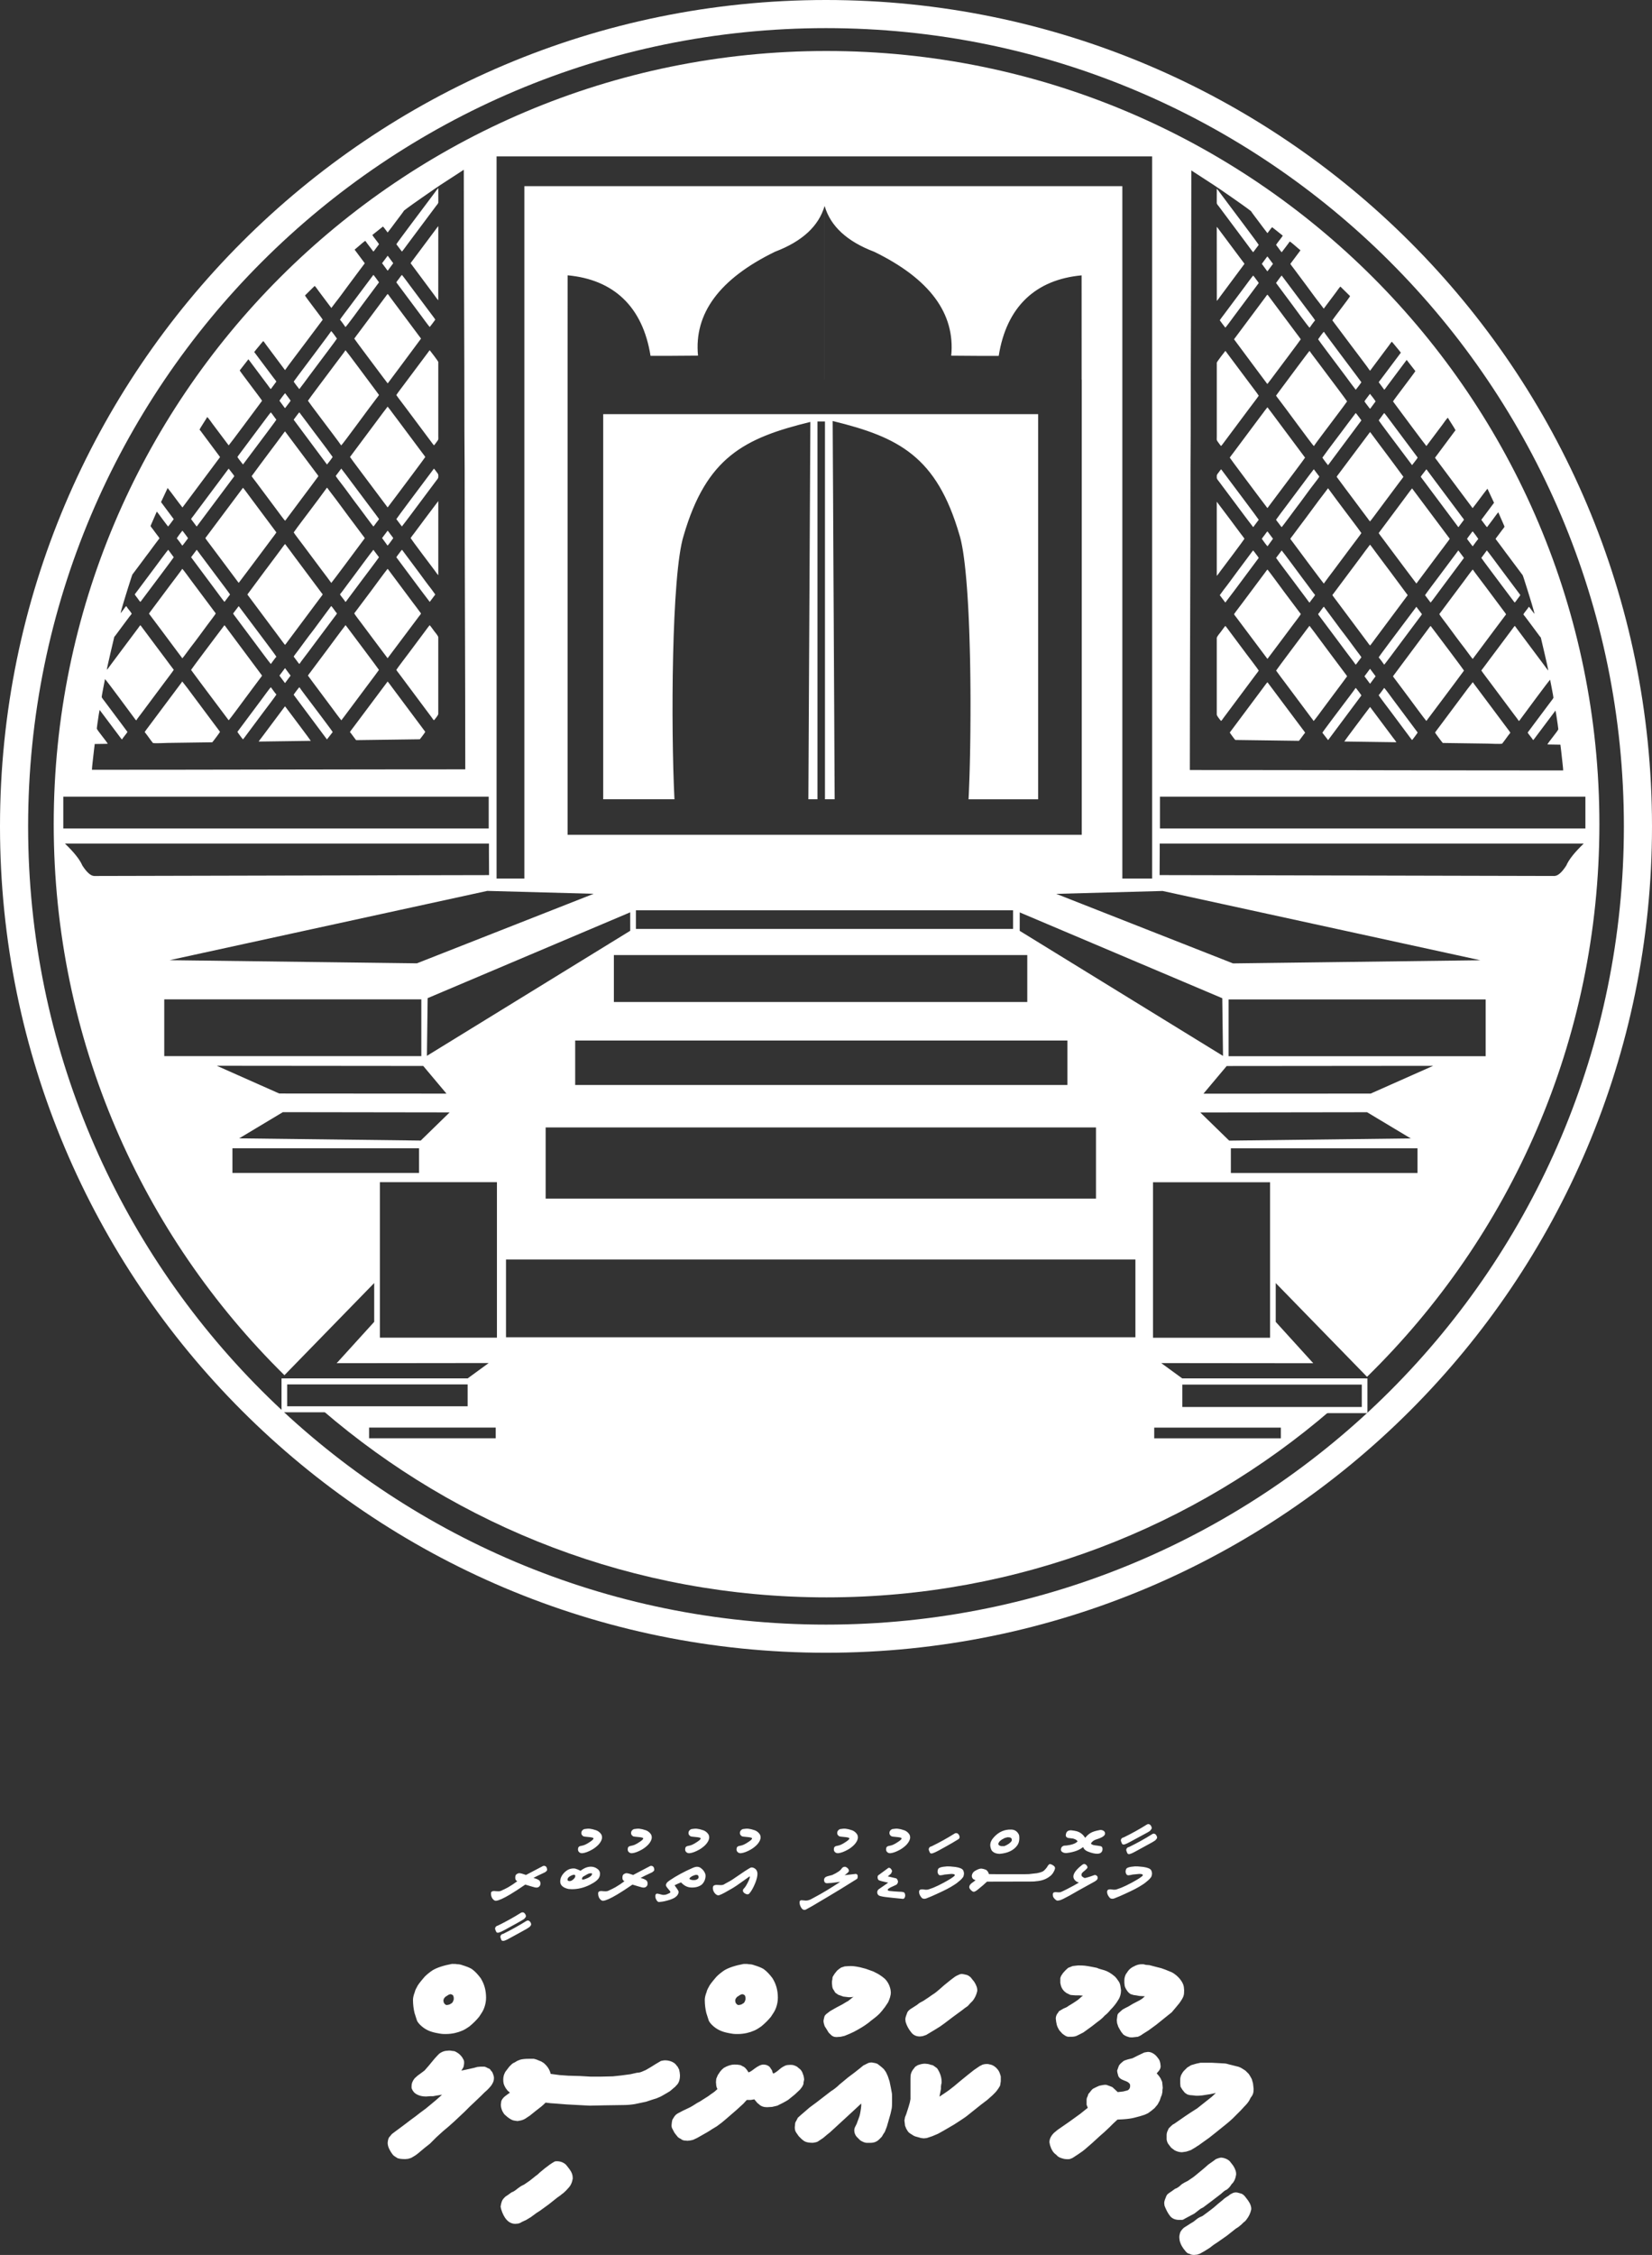
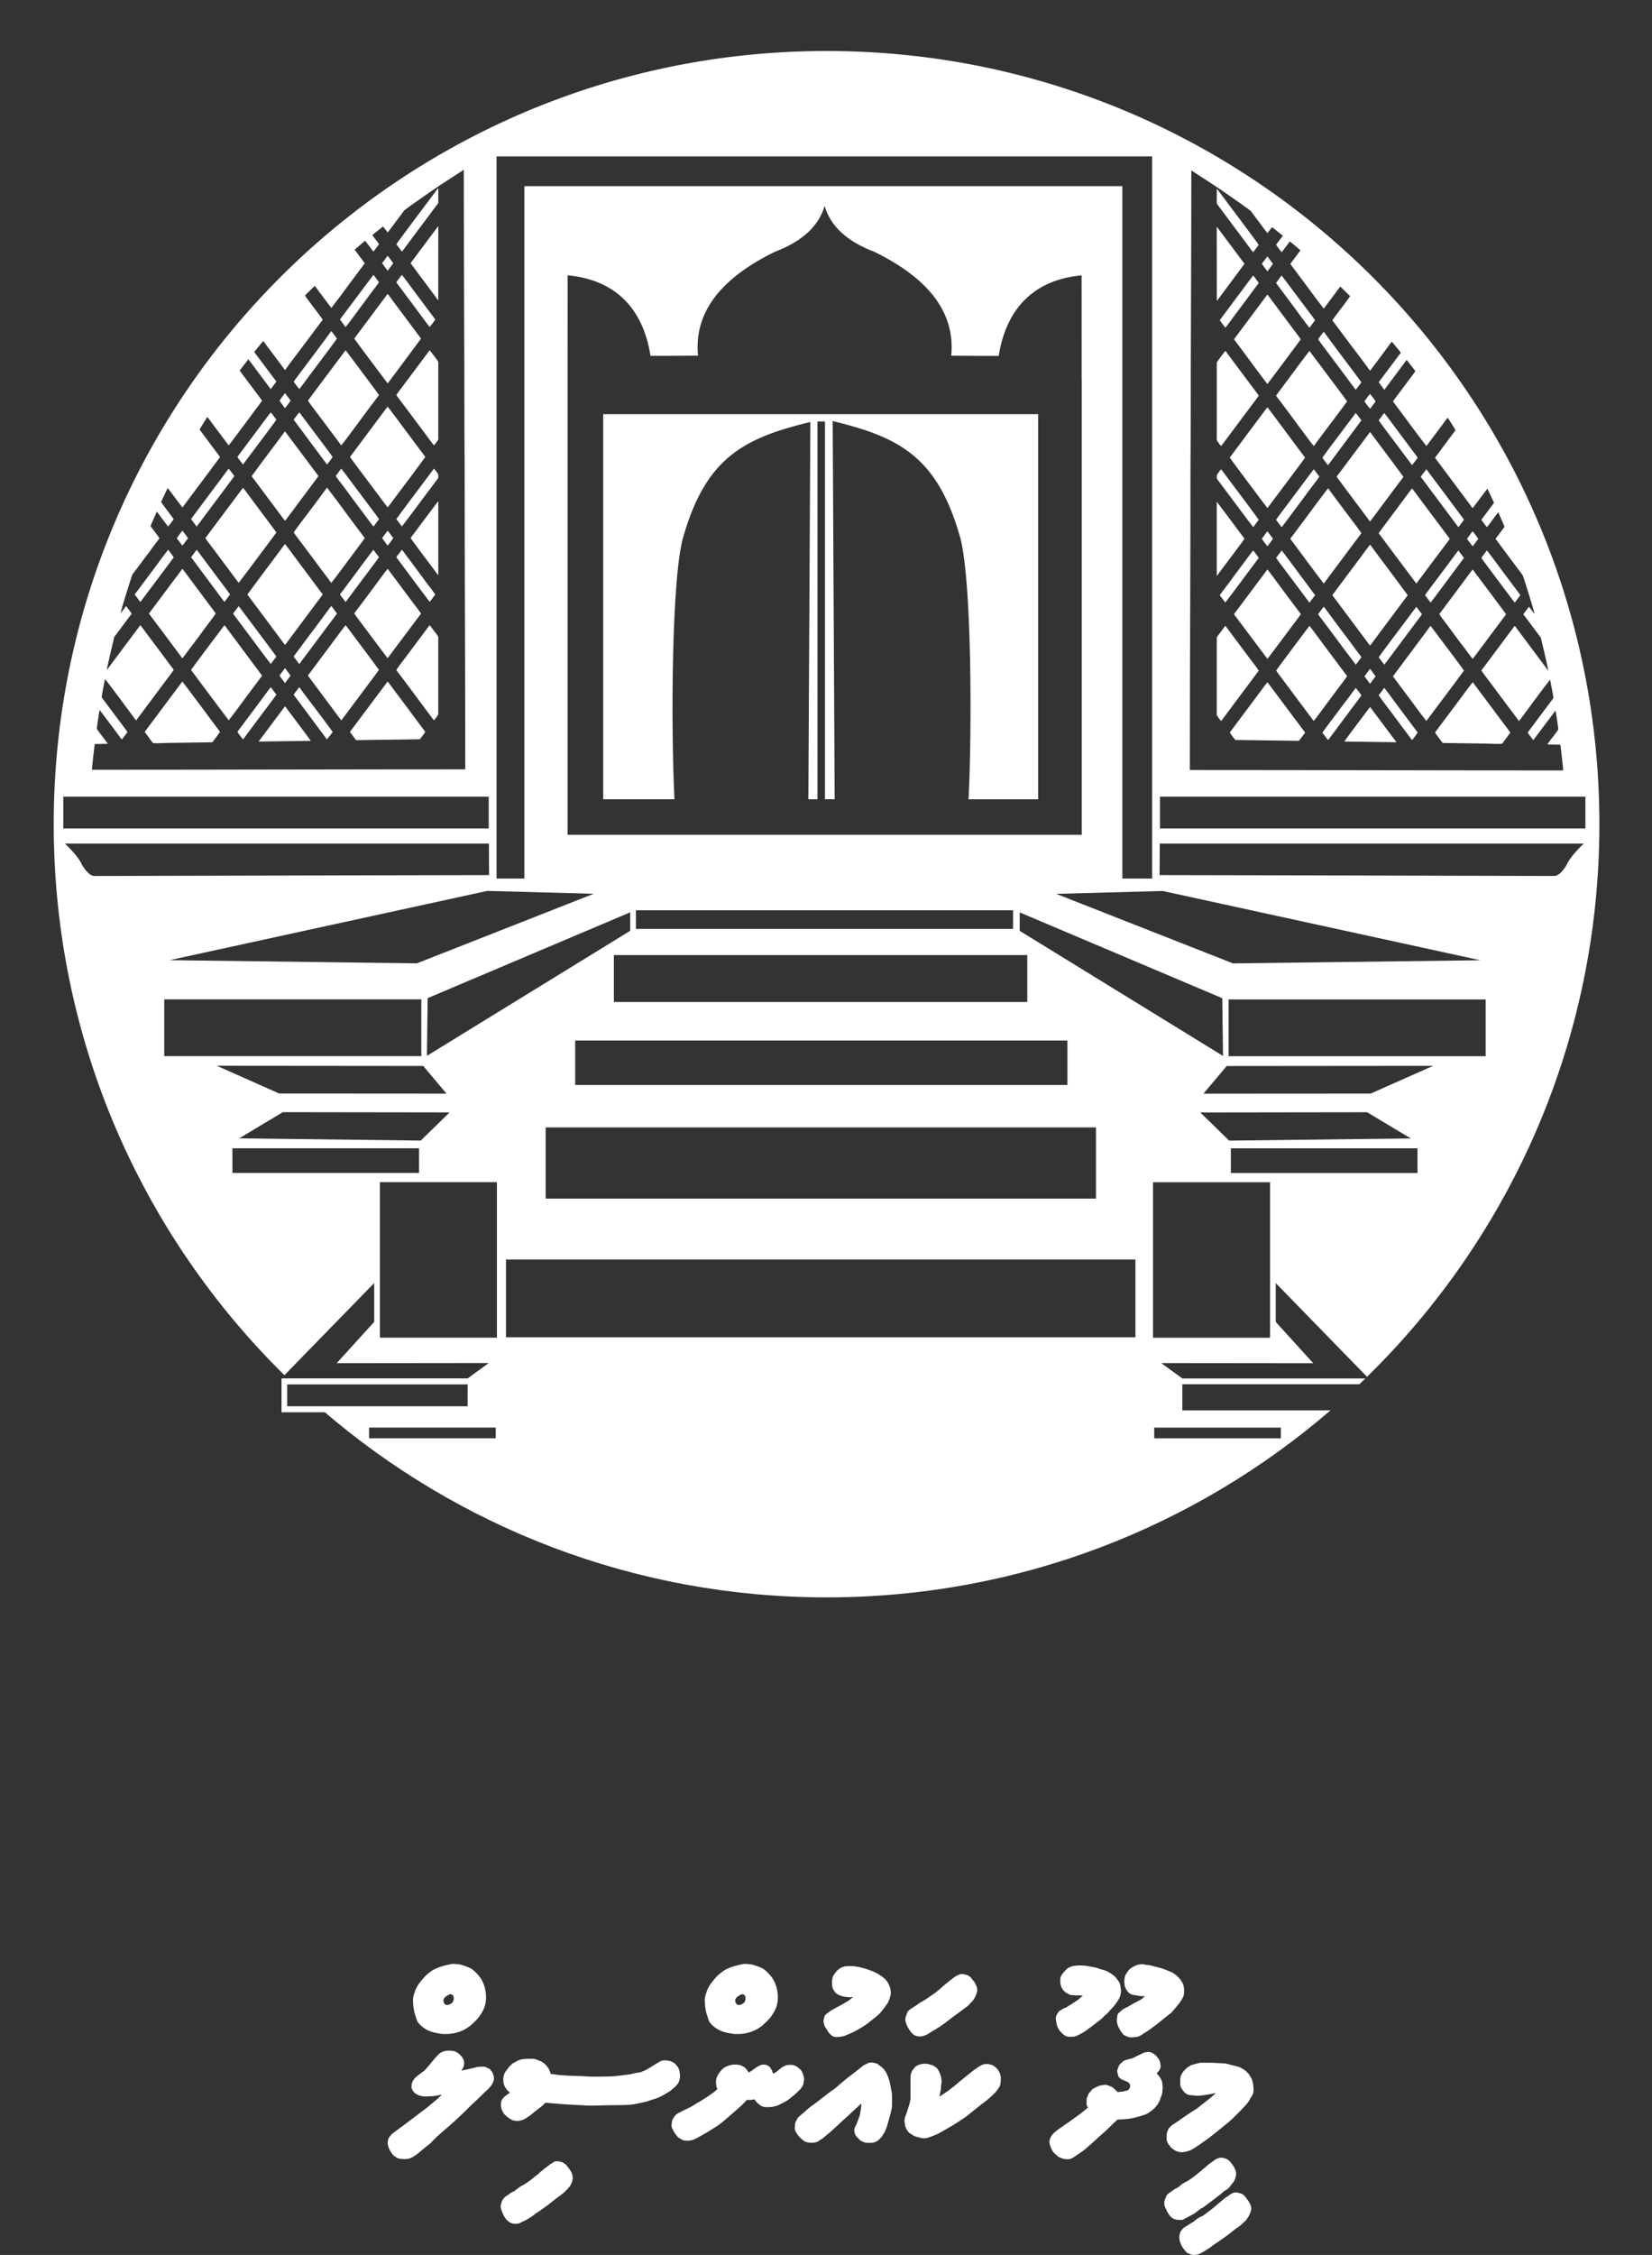
<svg xmlns="http://www.w3.org/2000/svg" id="Layer_1" data-name="Layer 1" viewBox="0 0 1358.4 1853.35">
  <rect x="0" y="0" width="1358.4" height="1853.35" fill="#333333" stroke="none" />
  <defs>
    <style>
      .cls-1, .cls-2 {
        fill: #fff;
      }

      .cls-2 {
        fill-rule: evenodd;
      }
    </style>
  </defs>
  <path class="cls-2" d="m303.49,1173.32h104.13v8.8h-104.13v-8.8Zm8.88-201.68h96.24v127.8h-96.24v-127.8Zm-121.25-27.87h153.46v20.29h-153.46v-20.29h0Zm41.46-29.67l137.14.19-23.76,23.15-149.3-1.82,35.92-21.52h0Zm115.45-37.98l-169.75-.15,51.33,22.8,137.51.09-19.1-22.74h.01Zm-212.97-54.73h211.38v46.65h-211.38v-46.65Zm383.13-71.54l-166.54,70.53-.61,47.43,167.17-102.79-.02-15.17Zm-30.05-15.23l-87.45-2.38-261.25,56.94,203.36,2.59,145.34-57.15h0Zm-86.09-41.26H53.42c7.48,7.17,12.25,13.18,14.31,18.03,3.63,5.66,6.9,8.52,9.82,8.59,215.83-.55,324.6-.74,324.6-.74-.15-17.23-.09-25.87-.09-25.87h-.01Zm-350.02-38.52h349.83v26.1H52.04v-26.1h-.01ZM408.31,128.52h539.06v593.58h-24.5V153.02h-491.69v569.07h-22.87V128.52Zm269.77,40.7v142.77h-.02v-142.73c4.82,16.63,18.42,29.19,40.8,37.68,45.59,22.23,66.69,50.7,63.31,85.4,17.82.16,30.83.22,39.04.18,6.42-40.55,30.49-62.73,68.16-66.2,0,50.6.03,78.73.03,85.67h.08v374.14h-422.75v-374.14h0c0-6.86.04-35,.03-85.71,37.67,3.47,61.75,25.65,68.16,66.2,8.21.04,21.22-.02,39.04-.18-3.39-34.71,17.71-63.17,63.31-85.4,22.37-8.49,35.97-21.05,40.8-37.68h.01Zm-182.08,171.19h357.66v316.54h-57.25l.13-2.56.02-.32.12-2.6v-.21l.13-2.84v-.09c.12-2.97.24-6.08.35-9.31v-.09l.1-3.08v-.3l.1-3.06v-.31l.08-2.92.02-.72.07-3v-.32l.07-3,.02-.85.06-2.85v-.72l.06-2.66.02-1.29.04-2.52.02-1.24.03-2.44.02-1.25c.03-2.26.05-4.55.07-6.86v-.85l.03-2.51v-1.95l.03-1.87v-2.2l.02-1.96v-4.45s.01-3.47.01-3.47v-5.71s-.01-2.53-.01-2.53l-.02-1.87v-2.48l-.02-1.53-.02-2.24-.02-2.2-.02-1.94-.02-2.28-.02-1.7-.03-2.25-.03-2.08-.03-1.94-.04-2.13-.03-1.9-.04-2.21-.04-2.1-.04-1.74-.07-2.83-.03-1.08-.06-2.61-.05-1.7-.06-2.11-.06-1.96-.05-1.79-.07-2.3-.05-1.63-.08-2.2-.07-2-.07-1.82-.11-2.61-.04-1.07-.11-2.61-.06-1.34-.1-2.14-.08-1.76-.11-2.17-.07-1.38-.13-2.37-.08-1.38-.11-1.88-.11-1.82-.13-2.03-.08-1.35-.13-1.87-.13-1.81-.09-1.28-.15-2.05-.15-1.91-.1-1.29-.17-2.02-.11-1.26-.19-2.06-.09-1.06c-.06-.69-.13-1.36-.2-2.04l-.1-1.04c-.06-.62-.13-1.21-.19-1.82l-.13-1.2-.18-1.66-.14-1.22c-.06-.52-.12-1.03-.18-1.55l-.15-1.24c-.07-.55-.14-1.1-.21-1.64l-.13-1.02c-.07-.55-.15-1.1-.23-1.64l-.13-.94c-.07-.51-.15-1-.22-1.49l-.15-.99c-.07-.45-.15-.89-.22-1.33-.05-.34-.11-.68-.17-1.01-.07-.42-.15-.81-.22-1.22-.06-.34-.12-.69-.18-1.02-.07-.39-.15-.76-.22-1.13-.06-.33-.13-.66-.19-.97-.08-.39-.16-.75-.24-1.13-.06-.28-.12-.58-.18-.85-.1-.45-.2-.87-.31-1.3l-.12-.53v-.04c-.16-.59-.31-1.15-.46-1.69v-.02c-.16-.55-.31-1.07-.47-1.57-18.73-64.41-49.83-80.32-104.23-93.57l.05,9.71.05,9.56.05,9.4.05,9.25.05,9.1.05,8.94.05,8.79.04,8.64.04,8.49.04,8.33.04,8.18.04,8.02.04,7.88.04,7.72.04,7.57.04,7.42.04,7.26.04,7.11.04,6.96.04,6.8.03,6.65.03,6.5.19,35.77.03,5.43.03,5.28.03,5.12.03,4.97.02,4.82.03,4.66.02,4.51.02,4.36.02,4.2.02,4.05.02,3.9.02,3.75.02,3.59.02,3.44.02,3.29.02,3.14v2.98l.03,2.83v2.67l.03,2.52v2.37l.02,2.22v2.06l.02,1.91v1.76l.02,1.61v1.45l.02,1.3v2.64h-7.96v-310.5h-6.16v310.5h-7.49l1.63-310.13c-54.4,13.24-85.51,29.15-104.23,93.56-10.03,31.9-10.45,158.36-7.52,216.57h-58.59v-316.54.04Zm-79.92,694.79h517.55v63.9H416.07v-63.9h0Zm32.6-108.55h452.53v58.5h-452.53v-58.5Zm24.28-71.44h404.76v36.56h-404.76v-36.56Zm31.82-70.23h339.93v38.58h-339.93v-38.58Zm18.12-36.82h310.13v15.32h-310.13v-15.32Zm530.32,425.2h-104.13v8.8h104.13v-8.8Zm-8.89-201.67h-96.24v127.8h96.24v-127.8Zm121.25-27.87h-153.47v20.29h153.47v-20.29Zm-41.47-29.67l-137.14.19,23.75,23.15,149.3-1.82-35.92-21.52h.01Zm-115.44-37.98l169.74-.15-51.33,22.8-137.51.09,19.1-22.74h0Zm212.97-54.73h-211.38v46.65h211.38v-46.65Zm-383.13-71.53l166.54,70.53.61,47.43-167.17-102.79.02-15.17h0Zm30.05-15.23l87.45-2.38,261.25,56.94-203.36,2.59-145.34-57.15h0Zm85.05-41.33h348.64c-7.48,7.18-12.25,13.18-14.31,18.03-3.63,5.66-6.9,8.52-9.82,8.59-215.83-.55-324.61-.74-324.61-.74.15-17.23.09-25.87.09-25.87h0Zm350.03-38.52h-349.83v26.1h349.83v-26.1ZM332.26,173.04c-.96,1.57-5.31,7.17-6.75,9.12-1.13,1.54-2.21,2.95-3.34,4.49l-3.33,4.34s-.06.06-.1.09c-.89-1-3.16-4.43-3.85-4.88l-8.73,6.93c.6,1.27,4.62,6.01,5.5,7.56-.68.99-1.56,2.14-2.29,3.09-.63.83-1.75,2.5-2.36,2.99l-3.36-4.43c-1.07-1.45-2.33-2.94-3.21-4.36-.86.19-4.6,3.68-5.57,4.43-.51.4-.68.61-1.13.96-.46.36-.6.5-1.03.88-.52.45-.68.4-1.09.98l8.29,11.09c-.37.76-1.25,1.77-1.76,2.48-.61.82-1.08,1.45-1.72,2.28l-10.25,13.75c-3,4.06-7.27,9.98-10.34,13.83l-3.39,4.47-10.29-13.71c-.65-.88-2.79-4.04-3.43-4.41l-7.93,7.81c.23,1.1,13.99,18.58,14.56,19.96l-15.47,20.64c-2.41,3.28-13.62,17.86-15.42,20.7-.62-.43-.73-.75-1.24-1.44l-14.5-19.41c-.46-.63-1.8-2.67-2.33-2.92-.59.8-1.22,1.4-1.85,2.19-.67.85-1.2,1.47-1.88,2.3-1.23,1.51-2.52,2.94-3.62,4.49l15.98,21.3c.62.84,1.76,2.13,2.2,3l-4.56,6.18c-.47-.35-1.85-2.37-2.32-3.01l-16.09-21.52-7.15,9.18c.35,1,17.96,23.88,18.38,24.93l-3.47,4.69c-1.61,2.18-23.15,31.2-23.98,31.98l-13.19-17.56c-.51-.69-3.68-5.3-4.47-5.69-.69,1.32-6.05,9.4-6.3,10.29.8.88,1.51,1.92,2.2,2.85l14.64,19.66c-.43.85-1.36,1.92-1.91,2.66-.68.92-1.24,1.69-1.92,2.6l-27.06,36.23-3.07-3.96c-1.02-1.38-2.02-2.68-3.05-4.08s-2.02-2.68-3.05-4.08l-3.02-3.89-5.43,11.58,10.44,14.01c-.68.84-4.11,5.73-4.67,6.05l-2.33-3.05c-.8-1.09-1.47-1.98-2.31-3.08-.67-.88-4.13-5.73-4.63-6.1l-4.47,10.24c-.26.65-.53.99-.62,1.66.44.89,1.21,1.69,1.84,2.53.64.87,1.23,1.66,1.84,2.51.6.82,1.28,1.69,1.87,2.48.52.7,1.42,1.77,1.77,2.5-.95,1.19-1.89,2.46-2.84,3.75-.89,1.21-1.82,2.42-2.75,3.68-1.85,2.51-3.62,4.99-5.5,7.37-.98,1.24-1.8,2.43-2.74,3.7l-7.59,10.14c-.12.17-.19.28-.37.5-.02.03-.06.07-.09.1-.02.02-.07.07-.09.09s-.08.13-.09.1c-.02-.03-.06.06-.1.09-.41.66-2.2,6.55-2.6,7.75-.89,2.64-1.63,5.24-2.49,7.92-.34,1.06-4.67,14.95-4.7,16.37.03-.03.08-.07.1-.1l2.22-2.88c.55-.7,1.65-2.43,2.3-2.85.88,1.69,3.91,4.89,4.49,6.34-.6.45-10.85,14.48-12.51,16.64-.59.77-1.24,1.74-1.84,2.33-.31,1.32-6.07,25.42-6.12,27.09,1.24-1.34,2.42-3.09,3.52-4.57,7.34-9.97,14.98-19.88,22.32-29.85.55-.76,1.1-1.62,1.71-2.29.66.7,1.2,1.5,1.76,2.26l11.97,16.03c2.28,3.1,4.55,6.14,6.93,9.24,2.27,2.96,4.52,6.25,6.84,9.15-.34.74-6.97,9.46-7.7,10.45l-19.32,25.89c-.74,1-3.4,4.37-3.8,5.23-.61-.32-1.37-1.55-1.83-2.15-2.71-3.6-23.17-31.51-23.97-31.81-.02.8-.49,2.82-.65,3.64-.24,1.23-.5,2.52-.7,3.64-.35,2.05-1.15,5.75-1.31,7.57.21.67,2.07,2.99,2.6,3.7.93,1.26,1.79,2.37,2.68,3.58,1.75,2.38,3.52,4.67,5.28,7.06,1.84,2.49,3.54,4.71,5.36,7.16l5.24,7.06c-.35,1.06-3.7,4.74-4.47,6.24-.58-.41-1.97-2.43-2.41-3.01l-15.99-21.3-.67,3.73c-.19,1.34-.38,2.45-.56,3.77-.36,2.58-.82,5.1-1.08,7.8.11,1.29,8.51,11.07,8.97,12.58l-10.68.17-.62,5.15c-.25,1.78-.45,3.6-.6,5.3-.23,2.6-1.06,8.64-1.06,10.73,102.29,0,204.72-.36,306.98-.36,0-81.98-.52-165.43-.52-247.38,0-10.36-.18-20.17-.18-30.47,0-71.56-.52-143.33-.52-214.85-.59.16-1.04.57-1.54.9l-17.21,11.18c-1.1.72-2.05,1.41-3.11,2.11-.52.35-1.05.69-1.57,1.04l-10.6,7.34c-3.03,2.07-12.6,8.83-15.06,10.84h0Zm-6.34,27.7c.33-.97,24.26-32.65,25.79-34.72l6.47-8.66c.66-.9,1.41-2.02,2.21-2.83l.03,11.76c0,.97-1.24,2.17-1.72,2.83l-20.67,27.67c-1.28,1.74-2.5,3.34-3.79,5.09-.62.83-3.2,4.45-3.77,4.89l-4.54-6.03h0Zm-7.18,9.5l.29.26s.06.06.08.1c.11.11.21.26.3.39l3.94,5.34-4.31,5.86c-.25.27-.03.09-.31.27l-4.56-6.13,4.56-6.08h.01Zm18.88,6.08c.29-.57,1.04-1.43,1.47-2.02l19.84-26.58c.44-.55.95-1.39,1.47-1.8l-.03,60.86c-.94-.94-2.06-2.63-2.94-3.83l-19.81-26.63h0Zm-58.05,46.46c.32-.83,5.84-7.99,6.86-9.36l20.59-27.49c.47.28,4.07,5.32,4.64,6.11l-13.71,18.42c-.41.57-12.97,17.83-13.89,18.36-.24-.52-4.01-5.62-4.49-6.04Zm46.33-30.7c.28-.69,1.68-2.37,2.25-3.15.67-.91,1.52-2.17,2.3-3,.39.23,6.19,8.13,6.95,9.15l17.18,22.99c.62.84,3.09,4,3.34,4.66-.72,1.06-1.52,2.06-2.29,3.1l-2.26,2.93c-.67-.51-6.32-8.29-6.97-9.18-2.28-3.08-4.58-6.1-6.83-9.16-1.12-1.53-2.3-3.12-3.42-4.58l-10.25-13.76h0Zm-80.52,76.28c2.45-3.3,26.44-35.12,26.92-36.19.77.38,4.34,5.53,4.75,6.14-.23.63-14.06,18.93-15.46,20.83-2.6,3.53-5.11,6.78-7.74,10.34-2.53,3.43-5.12,7.03-7.73,10.33-.34-.26-4.34-5.6-4.61-6.18l3.86-5.26h0Zm45.94-30.06c1.03-1.54,2.33-3.15,3.45-4.67l22.22-29.78c.49-.66,1.25-1.78,1.74-2.23.7.54,1.3,1.59,1.84,2.32l25.64,34.36-13.71,18.47c-2.29,3.11-4.55,6.05-6.83,9.17l-6.02,8.06c-.19.26-.19.31-.44.6l-.36.36s-.07.06-.11.09l-3.55-4.67c-2.95-4-23.62-31.4-23.87-32.08h0Zm-38.09,51.07c.32-.76,14.91-20.11,15.43-20.82,2.58-3.49,5.18-6.87,7.74-10.34,2.2-2.98,5.82-7.58,7.71-10.36.73.62,19.45,25.89,20.79,27.67,1.16,1.54,2.25,3,3.42,4.58l3.33,4.54c-.49.8-1.33,1.86-1.98,2.69-4.22,5.3-28.01,38.06-29.13,38.77-.49-1-12.93-17.39-13.63-18.34-4.35-5.92-9.6-12.58-13.69-18.39h.01Zm72.67-4.68c.32-.78,6.18-8.43,6.84-9.34l18.9-25.27c.41-.52,1.26-1.86,1.72-2.21.59.63,6.93,8.94,7.03,9.63v60.95c.01,3,.35,2.5-1.11,4.47-.51.69-1.91,2.69-2.42,3.12-.53-.47-1.45-1.78-1.99-2.5l-21.26-28.47c-1.82-2.47-6.41-8.34-7.72-10.37h.01Zm-96.11,4.68c.27-.65,4.12-5.72,4.64-6.2.74,1,4.25,5.51,4.53,6.2-.56.95-1.58,2.19-2.27,3.12l-2.27,2.95c-.45-.28-.93-1.06-1.27-1.52l-3.36-4.55h0Zm11.68,15.6c.16-.25,4.12-5.69,4.66-6.06l6.94,9.21c6.47,8.8,14.32,18.8,20.46,27.47-.22.52-4.17,5.78-4.64,6.2l-27.42-36.83h0Zm-46.26,30.62c.5-.82,1.2-1.67,1.76-2.44,7.86-10.7,16.04-21.31,23.94-32.05l1.79-2.19c.85.9,1.59,2.07,2.32,3.05.76,1.03,1.51,1.98,2.21,2.99-.42.98-15.63,21.07-17.09,23.07l-10.15,13.53s-.08.13-.1.09c-.02-.03-.06.07-.1.1l-2.39-3.08c-.68-.86-1.69-2.13-2.18-3.06h-.01Zm115.75-31.06c1.31-1.77,2.56-3.42,3.86-5.18l3.91-5.14,2.01,2.52c.61.84,1.29,1.79,1.92,2.6,1.35,1.76,2.61,3.43,3.88,5.16l19.32,25.89c.7.95,1.28,1.69,1.94,2.58.68.92,1.36,1.73,1.91,2.63-.63,1.14-21.66,29.13-23.22,31.23l-7.74,10.25-11.68-15.58c-1.75-2.36-19.06-25.32-19.27-25.9l23.16-31.06h0Zm-153.83,82.13c.32-.82,1.29-1.83,1.87-2.63.68-.92,1.21-1.64,1.92-2.6l11.6-15.53c2.63-3.56,5.12-6.82,7.74-10.34,1.31-1.76,2.54-3.4,3.86-5.18l3.41-4.58s.21-.26.24-.3c.29-.33.05-.07.29-.3l2.4,3.08c.65.88,1.74,2.15,2.2,3.06-.5.87-1.32,1.79-1.93,2.64l-28.78,38.51c-.25.24-.04.08-.29.22l-4.53-6.06h0Zm56.68-44.64c2.33-3.16,4.54-6.05,6.83-9.17,2.33-3.15,4.6-6.08,6.93-9.24l5.11-6.89c.52-.69,1.18-1.68,1.68-2.18l25.83,34.49c.44.59,1.41,1.78,1.63,2.31-4.43,6.17-9.14,12.22-13.7,18.4-2.3,3.12-4.52,6.01-6.83,9.17l-5.14,6.86c-.6.81-1.04,1.52-1.73,2.25-.57-.39-6.57-8.6-6.99-9.15l-17.09-22.91c-1.1-1.49-2.48-3.09-3.41-4.61l6.87-9.33h.01Zm66.81,3.12l3.98,5.2c1.28,1.73,2.56,3.52,3.86,5.18l7.74,10.34c2.65,3.6,5.19,6.88,7.82,10.44,2.19,2.97,5.71,7.47,7.65,10.31-.41.8-1.65,2.25-2.27,3.09-.4.54-1.85,2.6-2.37,3.02-.64-.56-10.52-14.07-11.71-15.6-5.09-6.54-10.5-14.42-15.46-20.71-.64-.8-3.56-4.57-3.78-5.27l4.55-6.01h-.01Zm45.29,41.52c.54-1.07,21.54-28.98,23.13-31.13l7.53-10.05c.22-.25.06-.11.3-.28.72.7,1.29,1.65,1.94,2.48.5.65,1.59,1.83,1.59,2.79,0,2.72.23,2.08-1.69,4.6l-20.67,27.67c-1.31,1.76-2.5,3.29-3.81,5.05l-3.78,4.92-4.55-6.06h.01Zm-126.11-25.77c.98.92,5.53,7.39,6.96,9.19l20.5,27.49c-.26.64-3.12,4.31-3.8,5.24l-11.6,15.53c-2.63,3.57-5.14,6.82-7.74,10.34l-7.81,10.35c-.17-.14-.12-.1-.3-.29l-16.96-22.71c-1.17-1.57-2.23-3.05-3.43-4.57-1.21-1.53-2.27-3-3.42-4.57-.65-.88-3.11-3.97-3.33-4.65l30.94-41.35h0Zm41.72,36.68c3.71-5.35,9.68-12.95,13.69-18.39,2.29-3.11,4.49-6,6.85-9.14l6.77-9.2c.39.24.02-.06.43.36l1.71,2.3c7.04,9.04,14.22,19.23,21.28,28.45,1.27,1.66,2.61,3.49,3.86,5.18.68.92,1.25,1.71,1.94,2.59.6.76,1.45,1.83,1.9,2.59-.49.8-1.11,1.52-1.71,2.34-2.61,3.56-25.2,33.92-25.83,34.46-1.95-2.84-5.48-7.33-7.72-10.36l-15.46-20.71c-.7-.94-7.39-9.66-7.72-10.45v-.02Zm-96.14,4.92c.25-.71,3.86-5.52,4.56-6.29.04.02.08.05.1.07l.58.63c.89,1.21,3.64,4.73,4,5.49-.82,1.02-4.06,5.6-4.71,6.08-.4-.66-4.08-5.65-4.53-5.98h0Zm173.36-6.3c.58.44,1.93,2.44,2.36,3.02.74,1,1.69,2.09,2.28,3.07-.53.88-4.05,5.64-4.69,6.16l-4.51-6.21,4.55-6.05h.01Zm18.89,6.05c.83-1.29,1.92-2.61,2.89-3.89.94-1.23,1.84-2.54,2.82-3.79,1.96-2.48,3.72-5.12,5.64-7.58l11.31-15.01c.02-.07.07-.07.11-.1v60.86c-.86-.72-2.2-2.85-2.98-3.86-1.83-2.36-19.42-25.76-19.79-26.64h0Zm-213.05,27.87c1.15-1.56,2.35-3.13,3.49-4.68,1.37-1.86,9.4-12.74,10.26-13.59l4.54,6.16c-.74,1.28-15.11,20.31-17.09,23l-10.29,13.71c-.6-.3-2.07-2.55-2.47-3.1-.69-.94-1.79-2.2-2.2-3.11l13.76-18.39h0Zm37.19-18.28c.67.8,1.11,1.53,1.79,2.39l15.4,20.59c1.06,1.44,9.73,12.86,10.21,13.82l-4.58,6.08c-.66-.6-6.3-8.3-6.97-9.21l-20.48-27.51,4.64-6.16h0Zm164.13,6.16c.46-.85,1.65-2.34,2.27-3.14.76-.98,1.48-2.09,2.29-2.97.21.15.09.04.3.26.03.03.21.23.25.28l3.04,4.09c1.12,1.46,2.29,3.06,3.42,4.58,2.25,3.06,4.56,6.08,6.83,9.16,2.96,4.02,7.24,9.94,10.26,13.74l3.37,4.64-4.56,6.07-6.98-9.2c-1.12-1.53-2.3-3.12-3.42-4.58l-17.08-22.93h.01Zm-46.32,30.46c1.53-1.68,5.01-6.77,6.86-9.11,1.19-1.51,2.21-2.94,3.43-4.56,1.98-2.63,15.81-21.47,17.15-22.9l4.61,6.11c-.7,1.22-12.85,17.26-13.75,18.48l-11.97,16.03c-.49.67-1.32,1.98-1.89,2.27-.37-.83-1.59-2.3-2.23-3.16-.62-.84-1.91-2.3-2.22-3.15h.01Zm-60.66-20.71c2.54-3.45,5.2-6.9,7.74-10.34,1.31-1.77,2.56-3.42,3.86-5.18.62-.83,3.4-4.73,3.89-5.09,2.59,3.33,5.18,6.88,7.72,10.33l21.26,28.47c.64.85,1.32,1.81,1.96,2.53-.27.7-1.4,2.09-1.91,2.77-.73.97-1.27,1.67-1.94,2.58l-25.12,33.65c-.52.71-1.37,1.95-1.97,2.55-.42-.27-.75-.82-1.04-1.22-.33-.46-.6-.78-.98-1.28-.62-.82-1.3-1.77-1.92-2.61l-27.06-36.27,15.49-20.89h.02Zm-96.41,36.64c.31-.68,1.24-1.8,1.7-2.43l15.46-20.71c1.63-2.22,9.19-12.04,10.23-13.73.75.57,6.3,8.25,7,9.2l13.69,18.31c1.14,1.46,2.32,3.08,3.42,4.58.61.83,1.09,1.47,1.7,2.3.53.72,1.24,1.53,1.71,2.31-.26.73-5.88,8.03-6.85,9.35-3.92,5.31-9.71,13.29-13.76,18.41-1.38,1.74-5.9,8.18-6.88,9.09-1.07-1.55-2.28-3.03-3.48-4.66l-10.25-13.75c-1.17-1.58-2.26-3.05-3.42-4.58l-10.28-13.69h0Zm118.96,35.28c.41-.81,3.09-4.24,3.86-5.26,3.53-4.74,8.06-11.06,11.59-15.53,1.33-1.69,2.57-3.42,3.86-5.18l11.54-15.58c.88.5,3.81,5.2,4.76,6.05-.29.72-1.42,2.07-1.94,2.78l-13.54,18.1c-2.59,3.52-5.11,6.82-7.72,10.37-1.98,2.69-5.92,7.68-7.71,10.33-.59-.47-1.84-2.25-2.39-3.01-.74-1-1.51-2.09-2.3-3.07h0Zm63.57-53.84c1.23-1.66,12.16-16.57,13.65-18.28.74.64,1.26,1.5,1.86,2.32l18.81,25.19c2.04,2.77,5.1,6.63,6.83,9.16-.31.8-1.16,1.7-1.72,2.45l-25.75,34.34-6.9-9.19c-2.34-3.06-4.61-6.09-6.85-9.14-2.31-3.14-4.6-6.14-6.91-9.27-1.03-1.4-6.46-8.42-6.78-9.26l13.76-18.33h0Zm-108.76,12.35l11.7,15.58c2.14,2.91,18.96,25.09,19.28,26.04-.51.36-4.04,5.22-4.54,5.97-.56-.44-10.88-14.36-11.76-15.56l-17.4-23.29c-.4-.51-1.66-2.1-1.86-2.69l4.58-6.04h0Zm-39.17,52.44c.38-.83,19.49-26.23,20.54-27.6l6.9-9.14c.73.71,1.35,1.68,2,2.56l28.95,38.86c-.25.56-1.33,1.86-1.75,2.42l-5.13,6.86c-2.3,3.09-4.54,6.05-6.83,9.17-.56.75-12.93,17.58-13.74,18.27l-15.51-20.67c-2.6-3.53-5.11-6.78-7.74-10.34l-7.69-10.38h0Zm168.77,0c.4-.94,9.23-12.44,10.29-13.89l13.67-18.33c.33-.45,3.03-4.18,3.51-4.53.68.75,1.24,1.56,1.92,2.46.62.82,1.17,1.58,1.77,2.41.64.86,3.34,3.98,3.34,5.04v63.02c0,1.06-2.89,4.51-3.54,5.21-.78-.62-1.35-1.66-2-2.54-.62-.83-1.28-1.68-1.94-2.58l-23.18-31.08c-.73-.97-1.27-1.67-1.94-2.58-.54-.74-1.57-1.95-1.91-2.62h0Zm-72.67,4.67c.47-.87,1.38-1.93,1.93-2.68l13.54-18.1c5.05-6.71,10.37-14.13,15.47-20.7.58.77,1.16,1.45,1.76,2.27,2.88,3.9,25.23,33.55,25.7,34.53-2.49,3.58-5.11,6.87-7.73,10.42l-21.26,28.47c-.54.73-1.47,1.76-1.8,2.56-.68-.4-6.19-7.97-7.09-9.2l-13.67-18.33c-1.1-1.5-2.28-3.12-3.42-4.58l-3.42-4.66h0Zm-18.85-6.16l4.59,6.16-4.59,6.16-4.58-6.16,4.59-6.16h0Zm7.1,21.9c.36-.74,4.16-5.79,4.71-6.21,1.84,2.76,7.95,10.73,10.29,13.84,1.93,2.57,16.73,22.1,17.11,23.03l-4.72,6.06-27.38-36.72h0Zm-25.66,2.89c.69-.93,6.18-8.52,6.93-9.1.48.73,4.04,5.61,4.54,5.97-.32.94-8.93,12.15-10.29,13.99l-13.74,18.43c-.54.73-3.03,4.19-3.46,4.49-.43-.36-4.38-5.69-4.57-6.18l20.59-27.59h0Zm-96.81,27.78c.24-.62,3.22-4.48,3.86-5.34l11.6-15.53c2.6-3.52,5.15-6.82,7.74-10.34l5.8-7.76c.61-.81,1.41-1.81,1.87-2.61l4.01,5.12c1.27,1.66,2.61,3.49,3.86,5.19l19.32,25.89c1.35,1.83,2.62,3.38,3.87,5.2-.21.58-5.92,8.21-6.37,8.58l-36.53.52c-2.57.04-10.26.48-12.24.08-2.44-2.97-4.4-6.11-6.79-9h0Zm168.77.04c.35-.83,1.38-2.05,1.94-2.81.7-.95,1.29-1.69,1.94-2.58l27.08-36.18c.59.46,3.24,4.18,3.92,5.09l27.06,36.25c-.23.58-4,5.66-4.52,6.11l-52.35.71c-1.11-1.25-4.46-6.13-5.07-6.6h0Zm-75.02,7.77c.34-.8,2.1-2.92,2.71-3.74l18.67-24.97s.07-.06.09-.08c.02-.02.08-.02.1-.08,0-.05.06-.05.1-.08l5.39,7.13c1.3,1.76,15.4,20.45,15.75,21.22l-42.8.59h-.01Zm815.94-435.92c.96,1.57,5.31,7.17,6.75,9.13,1.14,1.53,2.21,2.94,3.35,4.48l3.33,4.34s.06.06.1.08c.89-1,3.16-4.43,3.85-4.88l8.73,6.93c-.6,1.27-4.62,6.01-5.5,7.56.68.99,1.56,2.14,2.28,3.09.63.83,1.75,2.51,2.36,3l3.36-4.43c1.06-1.45,2.32-2.94,3.21-4.37.86.19,4.6,3.68,5.57,4.43.51.39.68.61,1.12.96.46.37.61.5,1.04.88.52.45.68.4,1.09.99l-8.29,11.09c.37.76,1.24,1.78,1.76,2.48.61.83,1.08,1.45,1.72,2.28l10.25,13.75c3,4.06,7.27,9.99,10.34,13.83l3.39,4.47,10.28-13.71c.65-.88,2.79-4.04,3.43-4.41l7.93,7.81c-.23,1.1-14,18.58-14.56,19.95l15.47,20.64c2.41,3.27,13.62,17.86,15.42,20.7.62-.42.73-.75,1.24-1.44l14.5-19.41c.46-.63,1.8-2.67,2.34-2.92.59.79,1.22,1.4,1.85,2.19.68.85,1.2,1.47,1.88,2.3,1.23,1.51,2.53,2.94,3.62,4.49l-15.98,21.3c-.62.84-1.75,2.13-2.21,3l4.56,6.18c.47-.35,1.85-2.37,2.32-3.01l16.09-21.52,7.15,9.18c-.34,1-17.96,23.88-18.38,24.93l3.47,4.69c1.61,2.18,23.15,31.2,23.98,31.99l13.19-17.56c.51-.69,3.67-5.3,4.47-5.69.69,1.32,6.05,9.4,6.3,10.29-.8.88-1.51,1.92-2.2,2.85l-14.64,19.66c.43.85,1.36,1.92,1.91,2.66.68.92,1.24,1.69,1.92,2.6l27.06,36.23,3.07-3.95c1.02-1.38,2.02-2.68,3.05-4.08s2.02-2.68,3.05-4.08l3.02-3.88,5.42,11.57-10.44,14.01c.68.83,4.11,5.73,4.67,6.05l2.33-3.06c.8-1.09,1.47-1.98,2.31-3.08.68-.88,4.13-5.73,4.63-6.1l4.48,10.24c.26.65.53.99.61,1.66-.43.89-1.21,1.69-1.83,2.53-.65.87-1.23,1.66-1.85,2.5-.61.82-1.28,1.69-1.87,2.48-.52.7-1.43,1.78-1.77,2.5.95,1.19,1.89,2.46,2.84,3.75.89,1.21,1.82,2.42,2.75,3.68,1.85,2.51,3.62,4.99,5.5,7.37.98,1.24,1.8,2.43,2.74,3.7l7.59,10.14c.13.17.19.28.38.5.02.03.06.07.08.1.02.02.08.08.1.1.02.02.08.13.09.1s.06.06.1.09c.41.66,2.2,6.55,2.6,7.75.89,2.64,1.63,5.24,2.49,7.92.34,1.05,4.68,14.95,4.7,16.37-.03-.03-.08-.07-.1-.1l-2.21-2.88c-.55-.7-1.65-2.43-2.3-2.85-.88,1.69-3.91,4.89-4.49,6.34.6.45,10.85,14.48,12.51,16.64.59.77,1.24,1.74,1.84,2.33.31,1.33,6.07,25.43,6.12,27.09-1.24-1.34-2.42-3.09-3.52-4.57-7.35-9.97-14.98-19.88-22.31-29.85-.55-.76-1.11-1.62-1.71-2.29-.66.7-1.2,1.5-1.76,2.26l-11.97,16.03c-2.28,3.1-4.56,6.14-6.93,9.24-2.27,2.96-4.52,6.25-6.84,9.15.34.74,6.97,9.46,7.7,10.44l19.32,25.89c.74,1,3.4,4.37,3.8,5.23.61-.32,1.37-1.54,1.83-2.15,2.71-3.6,23.17-31.52,23.97-31.81.02.8.49,2.82.65,3.64.24,1.23.5,2.52.7,3.64.36,2.05,1.15,5.75,1.32,7.57-.21.67-2.07,2.99-2.6,3.7-.94,1.26-1.79,2.37-2.68,3.58-1.75,2.38-3.52,4.67-5.28,7.06-1.84,2.49-3.55,4.71-5.36,7.16l-5.24,7.06c.35,1.06,3.7,4.74,4.47,6.24.58-.41,1.97-2.43,2.41-3.01l15.98-21.29.67,3.73c.19,1.34.38,2.45.57,3.77.36,2.58.82,5.1,1.08,7.8-.11,1.29-8.51,11.07-8.97,12.58l10.68.17.63,5.15c.24,1.78.45,3.6.59,5.3.23,2.6,1.06,8.64,1.06,10.73-102.29,0-204.72-.36-306.99-.36,0-81.98.53-165.42.53-247.38,0-10.36.18-20.16.18-30.47,0-71.56.52-143.33.52-214.85.59.16,1.04.57,1.54.9l17.21,11.18c1.1.72,2.05,1.41,3.12,2.11.52.34,1.05.69,1.58,1.04l10.6,7.34c3.03,2.07,12.6,8.82,15.06,10.84h-.04Zm6.34,27.7c-.33-.97-24.27-32.65-25.79-34.72l-6.47-8.66c-.66-.89-1.41-2.02-2.21-2.83l-.03,11.76c0,.97,1.23,2.17,1.72,2.83l20.67,27.67c1.28,1.74,2.5,3.34,3.78,5.09.62.83,3.2,4.45,3.77,4.89l4.55-6.03h.01Zm7.17,9.49l-.29.26s-.06.06-.08.09c-.11.12-.21.26-.31.39l-3.94,5.34,4.31,5.87c.25.26.03.09.31.27l4.56-6.14-4.56-6.08h0Zm-18.88,6.08c-.29-.57-1.04-1.43-1.47-2.02l-19.85-26.58c-.44-.55-.95-1.39-1.47-1.81l.04,60.87c.94-.94,2.06-2.63,2.94-3.83l19.81-26.63h0Zm58.05,46.46c-.32-.83-5.84-7.99-6.86-9.36l-20.6-27.49c-.47.28-4.07,5.32-4.64,6.11l13.71,18.42c.41.56,12.97,17.83,13.9,18.36.24-.52,4.01-5.62,4.49-6.04h0Zm-46.33-30.7c-.28-.69-1.68-2.37-2.25-3.15-.67-.91-1.52-2.17-2.31-3-.39.23-6.19,8.12-6.94,9.15l-17.18,22.99c-.62.84-3.09,4-3.34,4.66.72,1.06,1.52,2.06,2.29,3.1l2.26,2.93c.67-.51,6.32-8.29,6.97-9.18,2.28-3.08,4.58-6.1,6.83-9.16,1.12-1.53,2.3-3.12,3.42-4.58l10.25-13.76h0Zm80.52,76.28c-2.45-3.3-26.44-35.11-26.93-36.19-.77.38-4.34,5.53-4.75,6.14.23.63,14.06,18.93,15.46,20.83,2.6,3.53,5.11,6.77,7.74,10.34,2.53,3.43,5.12,7.03,7.73,10.33.34-.26,4.34-5.6,4.62-6.18l-3.86-5.26h0Zm-45.95-30.06c-1.03-1.54-2.33-3.15-3.45-4.67l-22.22-29.77c-.5-.66-1.25-1.78-1.74-2.23-.7.54-1.3,1.58-1.84,2.31l-25.64,34.36,13.71,18.47c2.29,3.11,4.55,6.05,6.83,9.17l6.02,8.06c.19.26.2.31.44.6l.37.37s.07.06.1.08l3.55-4.67c2.94-3.99,23.62-31.4,23.87-32.08Zm38.09,51.07c-.32-.76-14.92-20.11-15.44-20.81-2.57-3.5-5.18-6.87-7.74-10.34-2.2-2.98-5.82-7.58-7.71-10.36-.74.61-19.45,25.89-20.79,27.66-1.16,1.54-2.25,3-3.42,4.58l-3.33,4.54c.49.8,1.33,1.87,1.98,2.69,4.22,5.31,28.01,38.06,29.13,38.77.49-1,12.93-17.39,13.63-18.34,4.35-5.92,9.6-12.58,13.69-18.39Zm-72.67-4.67c-.32-.78-6.18-8.43-6.84-9.34l-18.89-25.27c-.41-.52-1.26-1.86-1.72-2.21-.59.63-6.93,8.94-7.03,9.63v60.95c-.01,3-.35,2.5,1.11,4.47.51.7,1.91,2.69,2.42,3.12.53-.47,1.45-1.79,1.99-2.5l21.26-28.48c1.82-2.47,6.4-8.34,7.72-10.37h-.02Zm96.11,4.67c-.27-.65-4.12-5.72-4.64-6.2-.74,1-4.25,5.51-4.53,6.2.56.95,1.57,2.19,2.27,3.12l2.27,2.95c.45-.28.93-1.05,1.27-1.52l3.36-4.55h0Zm-11.68,15.6c-.16-.24-4.12-5.69-4.67-6.05l-6.94,9.21c-6.46,8.8-14.32,18.8-20.46,27.47.22.52,4.17,5.78,4.65,6.2l27.42-36.82h0Zm46.26,30.62c-.5-.82-1.2-1.67-1.76-2.44-7.87-10.7-16.04-21.32-23.94-32.05l-1.78-2.19c-.86.9-1.6,2.06-2.32,3.05-.76,1.03-1.51,1.98-2.21,2.98.42.98,15.62,21.07,17.09,23.06l10.15,13.53s.08.13.1.1c.01-.03.06.07.1.1l2.39-3.09c.68-.86,1.69-2.13,2.19-3.06h-.01Zm-115.75-31.06c-1.31-1.77-2.56-3.41-3.86-5.18l-3.91-5.14-2.01,2.52c-.62.83-1.3,1.78-1.92,2.61-1.35,1.76-2.61,3.43-3.88,5.16l-19.32,25.89c-.7.95-1.28,1.69-1.94,2.58-.67.91-1.36,1.72-1.91,2.63.63,1.14,21.66,29.13,23.22,31.23l7.74,10.25,11.68-15.58c1.76-2.36,19.06-25.32,19.27-25.9l-23.16-31.06h0Zm153.84,82.13c-.33-.82-1.29-1.83-1.87-2.62-.68-.93-1.21-1.64-1.92-2.61l-11.6-15.53c-2.63-3.56-5.13-6.82-7.74-10.34-1.31-1.76-2.54-3.4-3.86-5.18l-3.41-4.58c-.04-.06-.21-.26-.24-.3-.29-.33-.05-.08-.29-.3l-2.4,3.08c-.65.88-1.74,2.15-2.2,3.06.5.87,1.31,1.79,1.93,2.64l28.78,38.52c.25.24.04.08.29.22l4.53-6.06h0Zm-56.68-44.64c-2.33-3.16-4.54-6.05-6.83-9.16-2.33-3.16-4.6-6.08-6.93-9.24l-5.12-6.89c-.51-.69-1.18-1.68-1.68-2.18l-25.83,34.49c-.43.59-1.41,1.77-1.63,2.3,4.43,6.17,9.14,12.23,13.7,18.41,2.3,3.12,4.52,6.01,6.83,9.16l5.14,6.86c.6.81,1.04,1.52,1.73,2.25.57-.39,6.57-8.6,6.99-9.15l17.09-22.91c1.1-1.49,2.48-3.09,3.41-4.61l-6.88-9.33h.01Zm-66.81,3.12l-3.98,5.2c-1.28,1.74-2.56,3.52-3.86,5.18l-7.74,10.35c-2.65,3.59-5.19,6.88-7.81,10.44-2.19,2.97-5.71,7.47-7.65,10.31.41.8,1.65,2.25,2.26,3.09.4.54,1.85,2.6,2.38,3.02.64-.56,10.52-14.07,11.71-15.6,5.09-6.54,10.5-14.42,15.46-20.71.64-.8,3.56-4.57,3.78-5.27l-4.55-6.01h0Zm-45.29,41.52c-.54-1.07-21.54-28.98-23.13-31.13l-7.53-10.05c-.22-.25-.06-.11-.3-.28-.72.7-1.29,1.65-1.94,2.49-.5.65-1.59,1.83-1.59,2.79,0,2.72-.23,2.08,1.69,4.6l20.67,27.67c1.31,1.76,2.5,3.29,3.81,5.06l3.78,4.92,4.56-6.07h-.02Zm126.11-25.77c-.98.92-5.53,7.39-6.96,9.19l-20.5,27.49c.26.64,3.12,4.31,3.8,5.24l11.6,15.53c2.63,3.57,5.14,6.82,7.74,10.34l7.81,10.35c.17-.14.12-.1.3-.29l16.96-22.71c1.17-1.57,2.23-3.06,3.43-4.57,1.22-1.53,2.27-3,3.43-4.57.65-.88,3.11-3.97,3.33-4.65l-30.94-41.35h0Zm-41.72,36.68c-3.71-5.35-9.68-12.95-13.69-18.39-2.29-3.11-4.49-6-6.85-9.14l-6.77-9.2c-.38.24-.02-.06-.43.36l-1.71,2.3c-7.04,9.04-14.22,19.22-21.28,28.45-1.27,1.65-2.61,3.49-3.86,5.18-.67.92-1.25,1.71-1.93,2.59-.6.76-1.45,1.84-1.9,2.59.49.8,1.11,1.53,1.71,2.34,2.61,3.56,25.2,33.92,25.83,34.46,1.95-2.84,5.48-7.33,7.71-10.36l15.46-20.71c.69-.95,7.39-9.66,7.72-10.45v-.02Zm96.14,4.92c-.25-.71-3.86-5.52-4.57-6.29-.03.02-.08.05-.1.07l-.58.62c-.89,1.21-3.64,4.73-4,5.49.82,1.03,4.06,5.6,4.71,6.08.4-.66,4.08-5.65,4.53-5.98h0Zm-173.36-6.29c-.58.44-1.93,2.43-2.36,3.02-.74,1-1.69,2.09-2.28,3.07.53.88,4.05,5.64,4.69,6.17l4.51-6.21-4.55-6.04h0Zm-18.89,6.04c-.83-1.29-1.92-2.61-2.9-3.89-.94-1.23-1.84-2.54-2.82-3.79-1.96-2.48-3.72-5.12-5.64-7.58l-11.31-15.01c-.02-.06-.07-.07-.11-.1v60.86c.86-.72,2.2-2.85,2.99-3.86,1.83-2.35,19.41-25.76,19.79-26.64h0Zm213.05,27.87c-1.15-1.56-2.35-3.13-3.49-4.68-1.37-1.86-9.4-12.74-10.26-13.59l-4.54,6.16c.74,1.28,15.11,20.31,17.09,23l10.29,13.71c.6-.3,2.07-2.55,2.47-3.1.69-.94,1.79-2.2,2.2-3.11l-13.76-18.39h0Zm-37.19-18.27c-.67.79-1.11,1.53-1.78,2.39l-15.4,20.6c-1.07,1.44-9.73,12.86-10.21,13.82l4.58,6.08c.66-.6,6.3-8.3,6.97-9.21l20.47-27.51-4.63-6.16h0Zm-164.13,6.16c-.46-.85-1.65-2.34-2.27-3.14-.76-.98-1.48-2.09-2.3-2.97-.21.15-.08.04-.3.26-.03.03-.2.23-.25.28l-3.04,4.09c-1.12,1.46-2.3,3.06-3.42,4.58-2.25,3.06-4.56,6.08-6.83,9.16-2.96,4.02-7.24,9.95-10.26,13.74l-3.37,4.63,4.56,6.07,6.98-9.2c1.12-1.52,2.3-3.12,3.42-4.58l17.08-22.93h0Zm46.32,30.46c-1.53-1.68-5.01-6.77-6.86-9.11-1.19-1.51-2.21-2.94-3.43-4.56-1.98-2.63-15.81-21.47-17.15-22.9l-4.62,6.1c.7,1.22,12.85,17.26,13.75,18.49l11.97,16.03c.49.67,1.32,1.98,1.89,2.27.37-.83,1.59-2.31,2.23-3.16.62-.84,1.91-2.3,2.22-3.16h0Zm60.66-20.7c-2.53-3.45-5.2-6.9-7.74-10.34-1.31-1.78-2.56-3.42-3.86-5.19-.62-.83-3.4-4.73-3.89-5.09-2.59,3.33-5.18,6.89-7.72,10.33l-21.26,28.47c-.64.85-1.32,1.81-1.96,2.53.27.7,1.4,2.09,1.91,2.77.73.97,1.27,1.67,1.94,2.58l25.12,33.65c.52.71,1.37,1.95,1.97,2.55.42-.27.75-.81,1.04-1.22.33-.46.6-.78.98-1.28.62-.82,1.3-1.77,1.92-2.6l27.06-36.28-15.49-20.88h-.02Zm96.41,36.64c-.31-.68-1.24-1.8-1.7-2.43l-15.46-20.71c-1.63-2.22-9.19-12.04-10.23-13.73-.75.58-6.3,8.25-7,9.2l-13.69,18.31c-1.14,1.47-2.31,3.08-3.42,4.58-.61.83-1.09,1.48-1.7,2.3-.53.72-1.24,1.53-1.71,2.31.26.73,5.88,8.03,6.85,9.34,3.92,5.31,9.72,13.29,13.76,18.41,1.38,1.74,5.9,8.18,6.88,9.08,1.07-1.55,2.28-3.03,3.48-4.66l10.25-13.75c1.17-1.59,2.26-3.05,3.42-4.58l10.28-13.69v.02Zm-118.97,35.28c-.41-.81-3.09-4.24-3.85-5.26-3.53-4.74-8.07-11.06-11.59-15.53-1.34-1.69-2.57-3.43-3.87-5.18l-11.54-15.58c-.88.5-3.81,5.2-4.76,6.05.29.72,1.42,2.07,1.94,2.79l13.54,18.1c2.59,3.52,5.11,6.81,7.72,10.37,1.98,2.69,5.92,7.69,7.7,10.33.59-.46,1.84-2.25,2.4-3.01.74-1,1.51-2.1,2.3-3.07h.01Zm-63.57-53.84c-1.22-1.66-12.16-16.57-13.65-18.28-.74.64-1.26,1.5-1.86,2.32l-18.81,25.19c-2.04,2.77-5.11,6.63-6.83,9.16.31.8,1.16,1.7,1.72,2.45l25.74,34.34,6.91-9.19c2.34-3.06,4.61-6.09,6.85-9.14,2.31-3.14,4.6-6.14,6.91-9.26,1.03-1.4,6.46-8.42,6.78-9.26l-13.77-18.33h.01Zm108.76,12.35l-11.71,15.58c-2.14,2.91-18.96,25.09-19.27,26.04.51.37,4.04,5.22,4.54,5.97.56-.44,10.88-14.37,11.76-15.56l17.4-23.29c.39-.51,1.66-2.1,1.86-2.69l-4.58-6.04h0Zm39.17,52.44c-.38-.83-19.5-26.23-20.55-27.6l-6.9-9.14c-.73.71-1.35,1.68-2,2.56l-28.95,38.86c.25.56,1.33,1.86,1.74,2.42l5.14,6.86c2.3,3.09,4.54,6.05,6.83,9.16.56.75,12.93,17.58,13.74,18.27l15.51-20.67c2.6-3.52,5.11-6.78,7.74-10.34l7.69-10.38h.01Zm-168.77,0c-.4-.94-9.23-12.44-10.3-13.88l-13.67-18.33c-.34-.45-3.03-4.18-3.51-4.53-.68.75-1.24,1.57-1.92,2.46-.62.82-1.17,1.58-1.77,2.41-.64.87-3.34,3.98-3.34,5.04v63.02c0,1.06,2.89,4.5,3.54,5.21.78-.63,1.35-1.66,2-2.54.62-.83,1.28-1.68,1.94-2.58l23.18-31.08c.73-.97,1.27-1.67,1.94-2.58.55-.74,1.57-1.95,1.91-2.62h0Zm72.67,4.67c-.47-.87-1.38-1.93-1.93-2.68l-13.54-18.1c-5.05-6.71-10.37-14.13-15.47-20.7-.58.77-1.16,1.45-1.76,2.27-2.88,3.9-25.23,33.55-25.7,34.53,2.49,3.58,5.11,6.87,7.73,10.42l21.26,28.47c.54.73,1.47,1.76,1.8,2.56.68-.4,6.19-7.97,7.09-9.21l13.67-18.33c1.1-1.5,2.28-3.12,3.42-4.58l3.43-4.66h0Zm18.85-6.16l-4.59,6.16,4.59,6.16,4.58-6.16-4.59-6.16h.01Zm-7.1,21.9c-.36-.74-4.16-5.79-4.71-6.21-1.84,2.76-7.95,10.73-10.29,13.84-1.93,2.57-16.73,22.1-17.1,23.03l4.72,6.06,27.38-36.72h0Zm25.66,2.89c-.69-.93-6.18-8.52-6.93-9.1-.48.73-4.04,5.61-4.54,5.97.32.94,8.93,12.15,10.29,13.99l13.74,18.43c.54.73,3.03,4.19,3.46,4.48.43-.35,4.38-5.69,4.57-6.18l-20.59-27.59h0Zm96.81,27.78c-.24-.63-3.23-4.48-3.86-5.34l-11.6-15.53c-2.6-3.52-5.14-6.82-7.74-10.34l-5.8-7.76c-.61-.81-1.41-1.81-1.87-2.61l-4.01,5.12c-1.27,1.66-2.61,3.49-3.86,5.18l-19.32,25.89c-1.35,1.83-2.62,3.38-3.87,5.21.21.58,5.92,8.21,6.37,8.58l36.52.52c2.58.04,10.26.48,12.25.08,2.44-2.97,4.4-6.1,6.79-9h0Zm-168.77.04c-.34-.83-1.37-2.04-1.94-2.81-.7-.95-1.28-1.69-1.94-2.58l-27.08-36.18c-.59.46-3.24,4.18-3.92,5.09l-27.06,36.25c.23.58,4,5.66,4.52,6.12l52.35.71c1.11-1.25,4.46-6.13,5.07-6.6h0Zm75.02,7.77c-.34-.8-2.1-2.91-2.7-3.74l-18.67-24.97s-.07-.06-.1-.08c-.02-.02-.08-.02-.09-.08-.01-.05-.06-.05-.1-.08l-5.39,7.13c-1.3,1.76-15.39,20.45-15.75,21.22l42.8.59h0ZM679.65,41.91c350.97,0,635.49,284.52,635.49,635.49,0,177.98-73.17,338.85-191.06,454.22l-75.08-77.06v31.91l30.87,33.99-125.02-.13,17.34,12.64h150.52c-1.64,1.59-3.28,3.18-4.93,4.75h-145.59v21.5h121.82c-111.26,95.77-256.04,153.67-414.35,153.67s-303.13-57.92-414.39-153.7h119.25v-21.5h-143.02c-1.65-1.57-3.3-3.16-4.93-4.75h147.94l17.34-12.65-125.02.14,30.87-33.99v-31.91l-73.82,75.76c-117.1-115.27-189.71-275.6-189.71-452.89,0-350.97,284.51-635.49,635.48-635.49Z" />
  <path class="cls-1" d="m385.14,1137.86h-149.01v17.98h149.01v-17.98Zm-151.32-4.93h155.95v27.84h-158.27v-27.84h2.32Z" />
-   <path class="cls-1" d="m1119.76,1138.01h-150.01v18.41h150.01v-18.41Zm-152.34-5.05h156.99v28.5h-159.32v-28.5h2.33Z" />
-   <path class="cls-1" d="m1143.13,215.28c-118.73-118.73-282.75-192.16-463.92-192.16S334.01,96.55,215.28,215.28C96.55,334.01,23.12,498.03,23.12,679.2s73.43,345.2,192.16,463.92c118.73,118.73,282.75,192.16,463.92,192.16s345.19-73.43,463.92-192.16,192.16-282.75,192.16-463.92-73.43-345.19-192.16-463.92M679.2,0c187.55,0,357.36,76.02,480.27,198.93,122.91,122.91,198.93,292.71,198.93,480.27s-76.02,357.36-198.93,480.27c-122.91,122.91-292.71,198.94-480.27,198.94s-357.36-76.02-480.27-198.94C76.02,1036.56,0,866.76,0,679.2S76.02,321.85,198.94,198.93C321.85,76.02,491.65,0,679.2,0Z" />
-   <path class="cls-1" d="m425.35,1546.23c-.76-.46-1.22-.92-1.3-1.22-.31-.53-.38-1.22-.38-1.91,0-1.68.69-2.75,2.14-3.21.23-.23.69-.31,1.22-.31.92,0,2.75.46,5.5,1.45l7.41-3.9c3.82-1.99,5.88-3.06,6.11-3.21.38-.23.69-.38,1.15-.38,1.45,0,2.37.84,2.6,2.52.08.31.08.53.08.76,0,.61-.61,1.3-1.83,2.06-4.81,2.22-7.95,3.74-9.4,4.66,2.22.46,3.9,1.22,5.04,2.22.38.61.61,1.22.69,1.83.08,1.22-.15,2.14-.84,2.83-.92.99-2.14,1.22-3.74.84-1.68-.46-2.75-.76-3.29-.92-1.38-.38-2.9-.84-4.59-1.38-5.35,3.67-9.48,6.34-12.46,8.1-5.43,3.21-9.25,4.97-11.62,5.2-.69.08-1.53-.31-2.37-1.15-1.15-1.22-1.76-2.83-1.76-4.89,0-1.3.84-1.99,2.6-1.99.38,0,.92.08,1.68.15s1.38.08,1.76.08c.76,0,1.45-.08,2.06-.31,2.67-1.22,4.66-2.22,6.04-2.98,2.6-1.53,5.04-3.13,7.49-4.97v.03Zm2.98,25.91c.46-.23.92-.38,1.3-.38.76,0,1.45.31,1.99,1.07.53.69.84,1.45.84,2.22,0,.38-.38.99-1.22,1.91-.76.69-2.75,1.83-5.96,3.59l-10.39,5.73c-2.06,1.07-3.44,1.76-4.2,1.91-.46.23-.84.31-1.3.31-.69,0-1.15-.23-1.38-.76-.61-1.38-.92-2.14-.92-2.37,0-1.45.84-2.37,2.52-2.83,6.27-3.06,12.53-6.5,18.72-10.39h0Zm4.36,6.8c.46-.31.92-.46,1.3-.46.76,0,1.38.38,1.91,1.07.61.69.84,1.45.84,2.22,0,.38-.38,1.07-1.15,1.91-.84.69-2.83,1.91-5.96,3.59l-10.47,5.73c-1.99,1.15-3.44,1.76-4.13,1.99-.46.15-.84.23-1.3.23-.69,0-1.22-.23-1.45-.69-.53-1.38-.84-2.22-.84-2.45,0-1.45.84-2.37,2.52-2.75,6.27-3.06,12.53-6.57,18.72-10.39h.01Zm44.71-41.34c2.83-2.22,5.65-3.36,8.48-3.36,1.83,0,3.52.53,4.97,1.53,1.68,1.07,2.52,2.52,2.52,4.28,0,.92-.15,1.83-.53,2.67-.84,2.14-3.52,4.28-7.95,6.5-4.81,2.37-9.63,3.52-14.52,3.52-.99,0-1.91-.08-2.83-.15-4.66-.99-7.03-3.21-6.88-6.42.08-2.75,1.45-5.43,4.2-7.87,1.91-1.68,4.13-2.6,6.8-2.6.53,0,.99.08,1.45.15.92.23,2.37.84,4.28,1.76h0Zm-4.59,3.44l-.69-.15c-.38-.08-.92.08-1.6.31-2.37.92-3.67,2.06-3.82,3.36-.15,1.07.38,1.53,1.76,1.53.92,0,1.91-.46,2.9-1.38.61-.53.92-.92.99-1.07.46-.46.69-1.07.69-1.83l-.23-.76h0Zm15.21-30.03c0-.53-1.3-.92-4.05-1.15-2.52-.23-3.97-.38-4.28-.61-1.15-.69-1.68-1.6-1.68-2.67,0-1.45.76-2.52,2.29-3.21,1.91-.31,3.44-.46,4.66-.31,1.45.15,3.13.53,5.12,1.22,1.38.46,2.6,1.3,3.67,2.52.84.92,1.3,2.06,1.3,3.36,0,1.83-.99,3.82-2.83,5.88-1.53,1.6-3.29,2.98-5.27,4.13-3.13,1.76-5.81,2.75-8.02,2.98-.99.08-1.91-.15-2.6-.76-.76-.61-1.07-1.38-1.07-2.45,0-1.6.76-2.52,2.37-2.75,1.38-.23,2.67-.61,3.9-1.22.84-.38,2.06-1.07,3.52-2.06,1.99-1.3,2.98-2.22,2.98-2.9h-.01Zm-6.65,30.34l-1.99,1.15c-.53.53-.84,1.15-.84,1.99,0,.08,0,.15.08.23.31.08.53.08.84.08.76,0,2.14-.46,4.13-1.38,2.14-1.07,3.21-2.14,3.21-3.21,0-.38-.08-.53-.38-.61.38.08,0,.08-1.15.08-.76,0-2.06.53-3.9,1.68h0Zm32.1,4.89c-.76-.46-1.22-.92-1.3-1.22-.31-.53-.38-1.22-.38-1.91,0-1.68.69-2.75,2.14-3.21.23-.23.69-.31,1.22-.31.92,0,2.75.46,5.5,1.45l7.41-3.9c3.82-1.99,5.88-3.06,6.11-3.21.38-.23.69-.38,1.15-.38,1.45,0,2.37.84,2.6,2.52.08.31.08.53.08.76,0,.61-.61,1.3-1.83,2.06-4.81,2.22-7.95,3.74-9.4,4.66,2.22.46,3.9,1.22,5.04,2.22.38.61.61,1.22.69,1.83.08,1.22-.15,2.14-.84,2.83-.92.99-2.14,1.22-3.74.84-1.68-.46-2.75-.76-3.29-.92-1.38-.38-2.9-.84-4.59-1.38-5.35,3.67-9.48,6.34-12.46,8.1-5.43,3.21-9.25,4.97-11.62,5.2-.69.08-1.53-.31-2.37-1.15-1.15-1.22-1.76-2.83-1.76-4.89,0-1.3.84-1.99,2.6-1.99.38,0,.92.08,1.68.15s1.38.08,1.76.08c.76,0,1.45-.08,2.06-.31,2.67-1.22,4.66-2.22,6.04-2.98,2.6-1.53,5.04-3.13,7.49-4.97v.03Zm15.44-35.23c0-.53-1.3-.92-4.05-1.15-2.52-.23-3.97-.38-4.28-.61-1.15-.69-1.68-1.6-1.68-2.67,0-1.45.76-2.52,2.29-3.21,1.91-.31,3.44-.46,4.66-.31,1.45.15,3.13.53,5.12,1.22,1.38.46,2.6,1.3,3.67,2.52.84.92,1.3,2.06,1.3,3.36,0,1.83-.99,3.82-2.83,5.88-1.53,1.6-3.29,2.98-5.27,4.13-3.13,1.76-5.81,2.75-8.02,2.98-.99.08-1.91-.15-2.6-.76-.76-.61-1.07-1.38-1.07-2.45,0-1.6.76-2.52,2.37-2.75,1.38-.23,2.67-.61,3.9-1.22.84-.38,2.06-1.07,3.52-2.06,1.99-1.3,2.98-2.22,2.98-2.9h0Zm40.73,24.22c1.38-.61,2.6-.92,3.59-.92,1.22.08,2.22.38,3.06,1.07,1.83,1.3,3.06,2.98,3.74,5.04.08.84.15,1.22.15,1.3-.08,2.83-1.07,5.2-3.06,7.18-2.22,1.76-5.2,2.6-8.71,2.45-3.13-.08-5.88-1.45-8.41-4.2-1.68.69-3.36,1.38-5.04,2.22-.08.08-.15.15-.15.31l1.6,2.29c1.07,1.45,1.6,2.52,1.6,2.98-.08,1.99-1.38,3.67-3.74,5.04-1.6.92-4.28,1.83-7.95,2.67-1.07.23-2.52.46-4.28.61-.76.08-1.45-.38-2.14-1.45-.53-.92-.92-1.76-.99-2.52-.23-1.91.31-2.9,1.53-2.9.53,0,1.38.23,2.52.53s1.99.53,2.6.53c.15,0,.61-.08,1.38-.15.08,0,.38-.08.76-.15.53-.23,1.07-.38,1.68-.69,1.3-.46,1.91-.99,1.91-1.53,0-.15-.61-.99-1.91-2.52-1.22-1.38-1.83-2.37-1.83-3.06,0-.46.23-.99.53-1.45.23-.61,1.07-1.38,2.52-2.37,5.5-3.74,11.84-7.18,19.03-10.32h0Zm6.5-24.22c0-.53-1.3-.92-4.05-1.15-2.52-.23-3.97-.38-4.28-.61-1.15-.69-1.68-1.6-1.68-2.67,0-1.45.76-2.52,2.29-3.21,1.91-.31,3.44-.46,4.66-.31,1.45.15,3.13.53,5.12,1.22,1.38.46,2.6,1.3,3.67,2.52.84.92,1.3,2.06,1.3,3.36,0,1.83-.99,3.82-2.83,5.88-1.53,1.6-3.29,2.98-5.27,4.13-3.13,1.76-5.81,2.75-8.02,2.98-.99.08-1.91-.15-2.6-.76-.76-.61-1.07-1.38-1.07-2.45,0-1.6.76-2.52,2.37-2.75,1.38-.23,2.67-.61,3.9-1.22.84-.38,2.06-1.07,3.52-2.06,1.99-1.3,2.98-2.22,2.98-2.9h0Zm-6.72,30.87c-1.68.92-2.52,1.68-2.52,2.29.08.31.53.53,1.45.84.69.23,1.53.31,2.52.23.92,0,1.76-.23,2.45-.69.69-.38,1.07-.92,1.15-1.53,0-1.45-.69-2.14-1.99-2.06-.61,0-1.68.31-3.06.92h0Zm42.18,10.39c.99-.92,2.06-2.6,3.29-5.04,1.15-2.22,1.68-3.74,1.68-4.59,0-.23-.08-.38-.15-.38s-.15.08-.23.08c-1.53,1.15-3.36,2.37-5.35,3.82-4.05,2.9-6.8,4.81-8.18,5.58l-6.72,3.82c-1.68.92-3.13,1.6-4.59,2.14-.23.08-.46.08-.69.08-.84,0-1.6-.46-2.52-1.3-1.3-1.38-1.99-2.98-1.99-4.74,0-.61.15-1.15.46-1.68.53-.53,1.45-.84,2.67-.84.38,0,.92,0,1.6.08.76,0,1.3.08,1.68.08.76,0,1.38-.08,1.99-.23.23-.15.46-.23.53-.23l1.6-.92c2.75-1.45,4.59-2.52,5.5-3.13l10.24-6.95c2.75-1.76,4.36-2.75,4.97-2.98.92-.23,1.91,0,2.98.61,1.6.92,2.45,2.52,2.45,4.66,0,1.91-.61,4.36-1.68,7.18-1.68,4.13-3.36,7.18-5.12,9.02-.31.38-.76.53-1.38.53-.76,0-1.53-.31-2.37-.84-.92-.69-1.38-1.38-1.38-2.06,0-.76.23-1.38.69-1.76h.02Zm6.8-41.27c0-.53-1.3-.92-4.05-1.15-2.52-.23-3.97-.38-4.28-.61-1.15-.69-1.68-1.6-1.68-2.67,0-1.45.76-2.52,2.29-3.21,1.91-.31,3.44-.46,4.66-.31,1.45.15,3.13.53,5.12,1.22,1.38.46,2.6,1.3,3.67,2.52.84.92,1.3,2.06,1.3,3.36,0,1.83-.99,3.82-2.83,5.88-1.53,1.6-3.29,2.98-5.27,4.13-3.13,1.76-5.81,2.75-8.02,2.98-.99.08-1.91-.15-2.6-.76-.76-.61-1.07-1.38-1.07-2.45,0-1.6.76-2.52,2.37-2.75,1.38-.23,2.67-.61,3.9-1.22.84-.38,2.06-1.07,3.52-2.06,1.99-1.3,2.98-2.22,2.98-2.9h0Zm72.52,35.69c-3.52.46-5.88.76-7.11.92-1.83.15-3.06.23-3.67.23-1.68,0-2.52-.92-2.52-2.75,0-1.53,1.07-2.52,3.06-3.06l3.59-.92c4.2-1.91,6.8-3.67,7.87-5.43.61-.92,1.53-1.38,2.83-1.38.38.08.84.31,1.53.76,1.07.76,1.6,1.76,1.53,2.9-.53.84-.99,1.38-1.45,1.68-1.07.84-1.76,1.3-2.06,1.6,5.04-.61,8.18-.92,9.17-1.07,1.07.15,1.6.76,1.6,1.99,0,.99-.15,1.68-.53,2.06-.99.69-1.68,1.07-2.06,1.3-8.02,5.04-14.98,9.32-20.94,12.84-7.03,4.2-11.62,6.88-13.91,8.25-1.45.76-3.21,1.76-5.27,2.9-.38.15-.76.23-1.22.23-1.07,0-1.99-.76-2.83-2.29-.69-1.3-1.07-2.6-1.07-3.82s.53-1.83,1.6-1.83c.38,0,.99.08,1.76.15s1.3.15,1.76.15c1.22,0,2.29-.23,3.29-.69.15-.08.23-.08.31-.15h.08v.08s0-.08.08-.08l2.98-1.6c6.57-3.44,13.76-7.79,21.63-12.99l-.03.02Zm7.49-35.69c0-.53-1.3-.92-4.05-1.15-2.52-.23-3.97-.38-4.28-.61-1.15-.69-1.68-1.6-1.68-2.67,0-1.45.76-2.52,2.29-3.21,1.91-.31,3.44-.46,4.66-.31,1.45.15,3.13.53,5.12,1.22,1.38.46,2.6,1.3,3.67,2.52.84.92,1.3,2.06,1.3,3.36,0,1.83-.99,3.82-2.83,5.88-1.53,1.6-3.29,2.98-5.27,4.13-3.13,1.76-5.81,2.75-8.02,2.98-.99.08-1.91-.15-2.6-.76-.76-.61-1.07-1.38-1.07-2.45,0-1.6.76-2.52,2.37-2.75,1.38-.23,2.67-.61,3.9-1.22.84-.38,2.06-1.07,3.52-2.06,1.99-1.3,2.98-2.22,2.98-2.9h0Zm31.56,31.18c1.76.46,2.98.76,3.82.92,1.83.46,2.9.69,3.21.76.69.53,1.15,1.3,1.38,2.37.08.46,0,.99-.31,1.6s-.69,1.07-1.15,1.3c-1.53.69-3.06,1.45-4.59,2.14-2.29,1.15-2.9,1.99-1.99,2.52v.08c0,.23,1.76.46,5.2.69,1.68.08,2.75.15,3.36.23,1.15.08,1.83.08,2.06.08.46,0,1.07.15,1.99.31.92.31,1.38,1.3,1.38,2.9,0,.61-.23,1.22-.53,1.76-.38.61-.84.92-1.45.84l-8.41-.84c-5.43-.53-8.48-.99-9.02-1.22-2.37-.31-3.59-1.45-3.59-3.36,0-1.07.46-1.91,1.3-2.52l7.72-5.35c-4.43-.92-7.11-1.6-7.87-2.14-.53-.46-.84-1.22-.84-2.37,0-.76.23-1.3.53-1.53,3.52-2.52,6.27-4.59,8.33-6.11.23-.08.38-.08.53-.08.92,0,1.76.76,2.45,2.37.08.46-.15,1.22-.76,2.37-1.38,1.22-2.29,1.99-2.75,2.29h0Zm11.39-31.18c0-.53-1.3-.92-4.05-1.15-2.52-.23-3.97-.38-4.28-.61-1.15-.69-1.68-1.6-1.68-2.67,0-1.45.76-2.52,2.29-3.21,1.91-.31,3.44-.46,4.66-.31,1.45.15,3.13.53,5.12,1.22,1.38.46,2.6,1.3,3.67,2.52.84.92,1.3,2.06,1.3,3.36,0,1.83-.99,3.82-2.83,5.88-1.53,1.6-3.29,2.98-5.27,4.13-3.13,1.76-5.81,2.75-8.02,2.98-.99.08-1.91-.15-2.6-.76-.76-.61-1.07-1.38-1.07-2.45,0-1.6.76-2.52,2.37-2.75,1.38-.23,2.67-.61,3.9-1.22.84-.38,2.06-1.07,3.52-2.06,1.99-1.3,2.98-2.22,2.98-2.9h0Zm43.64,30.64c.08-.15.08-.31.08-.53,0-.61-.99-.92-2.9-.92l-5.43.53c-.23.08-.84.15-1.68.38-.76.15-1.38.23-1.76.23-.69,0-1.15-.23-1.53-.61-.53-.76-.84-1.6-.84-2.45,0-.61.08-1.22.38-1.83.23-1.3,2.67-2.14,7.41-2.45,1.22-.08,3.44.08,6.8.46,3.59.53,5.81,1.45,6.5,2.83.61,1.3.76,2.45.53,3.59-.15.84-.38,1.53-.61,1.91-.84,1.15-1.68,2.06-2.52,2.75-1.68,1.45-3.21,2.67-4.74,3.59-3.29,2.22-7.95,4.59-13.83,7.26-3.06,1.45-6.11,2.75-9.09,3.9-1.38.53-2.6.46-3.67-.23-1.6-1.76-2.37-3.44-2.37-5.04,0-1.45.76-2.14,2.37-2.14.38,0,.99,0,1.76.15.84.15,1.45.15,1.83.15.69,0,1.22-.08,1.76-.23l3.9-1.38c2.6-1.07,5.5-2.45,8.71-4.2,4.81-2.6,7.79-4.51,8.94-5.73h0Zm-.08-34.62c.46-.31.92-.38,1.3-.38.76,0,1.45.31,1.99,1.07.53.69.84,1.45.84,2.22s-.38,1.38-1.15,1.83c-2.98,1.83-6.27,3.82-9.93,5.81l-6.5,3.59c-2.06,1.07-3.52,1.76-4.2,1.91-.46.23-.84.31-1.3.31-.69,0-1.15-.23-1.38-.76-.61-1.38-.92-2.14-.92-2.45,0-1.45.84-2.37,2.52-2.75,6.27-3.06,12.53-6.5,18.72-10.39h.01Zm73.44,30.49c.53-.38,1.3-1.22,2.45-2.67,1.07-1.99,1.99-2.9,2.67-2.75.84.15,1.6.46,2.45,1.07.99.61,1.53,1.3,1.6,2.06.08.92-.53,2.37-1.76,4.36-.61.92-1.45,1.83-2.52,2.6-2.98,2.37-6.8,3.74-11.54,4.05-.46.15-1.83.23-4.05.23l-36.07.08c-1.83,1.76-4.36,3.97-7.72,6.65-1.45,1.15-2.52,1.68-3.13,1.68-.69,0-1.45-.46-2.37-1.38s-1.38-1.76-1.38-2.45c0-1.15.69-2.22,1.99-3.29.38-.23,1.45-.99,3.21-2.37l-1.68-.76c-.46-.31-.84-.76-1.22-1.6l-.23-1.15c.23-1.91,1.15-3.29,2.6-4.13,2.22-1.3,3.82-1.91,4.97-1.91.31,0,.69,0,.99.08.53,0,1.6.31,3.21.92,1.07.69,1.83,1.83,2.37,3.52.92.08,8.33.08,22.24.08,6.34,0,9.78,0,10.55-.08,4.13-.46,6.34-.69,6.72-.76,2.98-.61,4.89-1.3,5.65-2.06v-.02Zm-40.96-27.66c3.9-4.2,8.56-6.27,13.98-6.11,2.9,0,5.04,1.38,6.42,4.13.31.84.38,1.83.38,2.9,0,2.37-.53,4.36-1.76,6.04-2.98,4.05-7.79,6.34-14.44,6.88-3.21-.08-5.43-1.15-6.65-2.98-.69-1.45-1.07-2.9-1.07-4.2,0-2.22,1.07-4.43,3.13-6.65h.01Zm3.52,5.65c0,.23,0,.46.15.69.31.46,1.07.92,2.14,1.15h2.67c2.9-1.22,4.89-2.6,5.96-4.2.08-.31.15-.61.15-.99,0-1.53-1.22-2.22-3.74-2.06-1.45.31-2.52.69-3.13,1.15-1.3.61-2.37,1.38-3.13,2.14-.69.84-1.07,1.6-1.07,2.14v-.02Zm68.86,17.27c.69-.46,1.22-.76,1.53-.76.76,0,1.38.31,1.99.92s.92,1.3.92,1.99c0,.46-1.15,1.68-3.52,3.59-.84.69-1.3,1.38-1.38,1.91-.15.92.08,1.6.69,2.06.99.69,1.6,1.07,2.06,1.07.08,0,.46-.08,1.07-.23,1.22-.31,2.52-.69,3.82-1.15,1.6-.61,2.67-.99,3.06-1.07.84-.08,1.38.15,1.76.61.53.23.84.84.84,1.91,0,.92-.84,1.83-2.52,2.83-6.57,3.59-10.93,6.04-13.14,7.26l-7.49,4.28c-4.05,2.22-6.8,3.59-8.18,3.9-1.07.23-1.76.31-2.06.23-.69-.23-1.3-.69-2.06-1.45-.69-.76-1.15-1.45-1.3-2.06-.38-1.99-.08-3.13,1.07-3.29.23-.08.61-.15,1.15-.15.31,0,.69.08,1.22.08.53.08.99.08,1.22.08.76,0,1.3-.08,1.76-.23,1.22-.46,2.98-1.38,5.27-2.52,4.13-2.14,7.41-3.9,9.63-5.27-1.15-.31-2.22-.84-3.13-1.76s-1.45-1.99-1.45-3.21c0-2.6,2.37-5.81,7.18-9.55v-.02Zm14.6-28.66c.38-.08.76-.08,1.3,0,1.99.38,2.98,1.38,2.98,2.9,0,1.76-2.29,3.29-6.95,4.74-2.22.61-3.82,1.83-4.66,3.52.53.69,1.53,1.15,2.98,1.38,1.3.15,3.06.38,5.2.76,1.15.53,1.53,1.53,1.3,3.13-.38,1.99-1.83,3.06-4.36,3.06-1.99,0-4.43-.53-7.34-1.68-2.14-.76-3.59-2.06-4.2-3.82-3.06,2.52-7.49,4.2-13.3,4.89-1.07.15-2.06,0-3.06-.38-1.22-.53-1.91-1.3-1.91-2.29,0-1.76.92-2.9,2.6-3.36,1.22,0,2.83-.15,4.97-.61,2.9-.61,4.89-1.53,6.11-2.83-.23-.92-1.45-1.76-3.59-2.37-.53-.08-1.91-.23-4.2-.53-1.3-.38-1.91-1.15-1.91-2.29,0-.15.08-.46.15-.84.38-2.22,1.91-3.29,4.51-3.13,1.45.15,2.9.38,4.36.76,2.9.84,5.2,2.6,6.95,5.43,1.6-1.99,3.21-3.36,4.66-4.13,1.53-.92,4.05-1.68,7.41-2.29v-.02Zm35.23,37.52c.08-.15.08-.31.08-.53,0-.61-.99-.92-2.9-.92l-5.43.53c-.23.08-.84.15-1.68.38-.76.15-1.38.23-1.76.23-.69,0-1.15-.23-1.53-.61-.53-.76-.84-1.6-.84-2.45,0-.61.08-1.22.38-1.83.23-1.3,2.67-2.14,7.41-2.45,1.22-.08,3.44.08,6.8.46,3.59.53,5.81,1.45,6.5,2.83.61,1.3.76,2.45.53,3.59-.15.84-.38,1.53-.61,1.91-.84,1.15-1.68,2.06-2.52,2.75-1.68,1.45-3.21,2.67-4.74,3.59-3.29,2.22-7.95,4.59-13.83,7.26-3.06,1.45-6.11,2.75-9.09,3.9-1.38.53-2.6.46-3.67-.23-1.6-1.76-2.37-3.44-2.37-5.04,0-1.45.76-2.14,2.37-2.14.38,0,.99,0,1.76.15.84.15,1.45.15,1.83.15.69,0,1.22-.08,1.76-.23l3.9-1.38c2.6-1.07,5.5-2.45,8.71-4.2,4.81-2.6,7.79-4.51,8.94-5.73h0Zm3.29-41.95c.46-.31.92-.46,1.3-.46.76,0,1.45.38,1.99,1.07.53.76.84,1.45.84,2.22,0,.53-.38,1.15-1.22,2.06-.15.38-2.45,1.76-6.88,4.05l-9.48,5.12c-2.14,1.15-3.52,1.83-4.2,1.99-.46.15-.84.31-1.3.31-.69,0-1.15-.31-1.38-.76-.61-1.38-.92-2.22-.92-2.45,0-1.45.84-2.37,2.52-2.75,6.27-3.06,12.53-6.5,18.72-10.39h0Zm4.43,7.87c.46-.31.92-.46,1.38-.46.69,0,1.38.38,1.91,1.07.53.76.84,1.45.84,2.22,0,.46-.38.99-1.07,1.76-.15.31-1.07.99-2.83,1.99l-13.68,7.49c-2.06,1.15-3.52,1.83-4.2,1.99-.46.15-.84.31-1.3.31-.69,0-1.15-.31-1.38-.76-.61-1.38-.92-2.22-.92-2.45,0-1.45.84-2.37,2.52-2.75,6.27-3.06,12.53-6.5,18.72-10.39v-.02Z" />
  <path class="cls-1" d="m379.32,1701.84l3.73-.75,6.71-1.49,2.73-.75,2.73-.25h2.73c.74,0,1.49.25,2.73.99l1.74.75c.75.5.99.99,1.24,1.49,1.24.99,1.49,1.99,2.24,4.22l.25,1.24v.99c0,1.49-.5,2.98-1.24,4.22-.5,1.24-1.99,2.98-4.22,5.22l-2.48,2.24-2.48,2.48-5.46,5.22-3.97,3.73-4.22,4.22-4.22,3.97-4.22,3.97-4.72,4.22-4.72,3.97-5.46,4.97-5.22,5.22-4.72,3.73-4.72,3.97c-1.74,1.49-3.73,2.73-5.96,3.97l-2.48.75-2.48.25c-3.73,0-5.46-.5-6.21-.75-1.24-.75-3.48-1.99-4.22-3.23l-1.24-1.74-.99-1.74-.74-1.49c-.75-1.74-.99-3.23-.99-4.47l.25-1.99c.25-.99.5-1.74.75-2.24l2.48-2.98,2.98-2.24,6.71-4.97,6.21-4.72,3.73-2.73,3.48-2.73,4.72-3.48,4.22-3.48,4.47-3.73,2.24-1.99,2.48-2.24-4.72.75-2.73.5h-2.48l-3.23.25c-6.21,0-9.19-2.73-9.93-3.48l-1.24-1.74-.74-1.74v-1.74c0-1.99.74-3.97,2.48-6.21l2.48-2.24,2.73-1.99,2.98-2.24,3.48-3.97,2.24-2.73,2.48-2.98,2.24-2.48,1.74-1.74c1.74-1.24,3.48-1.99,5.22-2.24l2.73-.25c1.74,0,1.74.25,4.47.5,1.74.75,4.22,1.99,6.46,5.22l1.24,2.24c.25.75.25,1.49.25,2.48,0,.75-.25,1.74-.5,2.98-.25.75-.99,1.74-1.74,2.98l-.08.05Zm6.95-36.51c-2.48,1.74-4.72,3.23-6.95,3.97-2.24.99-6.95,2.48-12.67,2.48-2.98,0-3.48,0-8.44-.99-4.72-.99-8.94-2.73-12.91-6.71-.74-.75-1.24-1.49-1.49-1.74-.25-.5-.75-.99-.99-1.74l-1.99-6.21c-.75-3.23-1.24-6.71-1.24-10.68,0-1.74.5-3.97,1.49-6.46.25-1.49,1.24-3.23,2.48-5.46.99-1.74,5.46-6.95,5.71-7.2,1.99-1.99,4.22-3.73,6.46-5.22,3.73-2.24,9.19-3.97,15.89-5.22,1.99,0,3.48,0,4.22.25,1.49,0,2.98.25,4.22.75,3.23.99,5.96,1.99,7.95,3.23,2.73,1.99,4.97,4.47,7.2,7.45,2.98,4.72,4.47,9.93,4.47,16.14,0,2.73-.5,5.46-1.49,8.2s-2.24,4.47-4.22,7.45c-2.24,2.73-4.72,5.22-7.7,7.7h0Zm-13.16-22.1c0-1.24,0-1.99-.25-2.24,0-1.74-2.73-1.99-2.48-1.99l-1.49.5-2.73,1.74c-1.24,1.24-1.74,2.48-1.49,3.48,0,1.24.75,2.48,2.24,3.23,1.74,0,3.23-.5,3.97-1.24.99-.25,1.74-1.49,2.24-3.48h0Zm62.59,149.01c2.73-2.24,4.47-3.48,4.97-3.97,1.24-.75,2.24-1.74,3.23-2.73l4.22-3.48,3.97-2.98,2.24-1.49,1.74-.99c.5-.25,1.24-.25,1.99-.25,2.73,0,5.46.99,7.45,2.98l2.73,3.48c1.99,2.73,2.73,4.97,2.73,7.7-.5,3.23-1.74,5.96-3.73,7.95-.99,1.24-2.48,2.73-4.22,4.22-.74.5-1.49.99-2.24,1.74l-2.48,1.74-7.2,5.71-7.2,5.22-2.73,1.74-4.72,3.48-3.73,2.24-3.73,1.74c-.99.75-1.99.99-2.73,1.24l-2.48.25c-5.71,0-9.44-4.72-11.67-11.92l-.5-2.24.5-2.48c.25-.99.5-1.99,1.24-3.23l.99-1.24,1.24-1.24,2.24-1.49,2.73-1.99c1.33-.5,2.4-1.08,3.23-1.74l2.24-1.74,2.48-1.74,2.48-1.24,4.72-3.23v-.02Zm49.67-85.43h8.2l10.43-.25,6.95-.75,7.45-.99,5.46-1.24c1.24,0,2.48-.25,3.73-.75l3.48-1.49,4.22-2.48,3.97-2.48c1.74-.99,2.98-1.74,4.22-2.48,1.24-.25,2.24-.5,3.48-.5.5,0,6.95,0,9.69,4.72.74.25.99,1.74,1.74,2.73l.5,2.48.25,2.48c0,5.96-2.73,7.95-3.23,8.44-.5.75-.99,1.24-1.49,1.49l-3.48,2.98-2.48,1.49-2.98,1.74-2.24,1.24-3.48,1.49-3.23.99-5.22,1.74-9.44,1.99c-3.23.5-6.21.75-8.94.75l-16.64.25-11.42.25-9.44-.5-9.44-.5-9.44-.75-3.73-.25-4.22-.5-1.49,1.49-1.99,1.74-4.47,3.48-2.48,1.99-2.48,1.99-3.73,2.48c-1.24.75-2.98,1.49-4.97,1.74l-1.49.25-1.74-.25-1.49-.25c-1.24-.25-2.98-1.24-5.22-2.98l-2.24-1.99c-.5-.5-.99-1.49-1.74-2.73-.75-1.74-1.24-3.48-1.24-5.22l.25-1.99c0-1.74,1.74-3.97,3.48-5.22l3.73-2.73-1.99-1.74-1.49-1.99c-1.74-2.98-1.99-4.22-1.99-7.2,0-3.23,1.49-6.21,2.48-7.2l2.48-3.23,1.74-1.74c.99-.99,1.99-1.49,2.73-1.74l1.99-1.24,2.48-.99c1.74-.5,4.22-.75,7.45-.75h3.73c.99.25,2.24.5,3.73,1.24l2.48.99,1.99,1.24c3.23,2.73,4.97,5.71,5.71,8.94l7.45.99,7.2.5,9.19.25,8.69.5.03.03Zm70.05,47.19c-.75-.75-1.49-2.24-2.48-4.22-.5-.75-.74-1.74-.74-2.98l.25-2.48c.25-.99.25-1.74.5-2.24l1.24-1.99c.74-1.24,1.74-2.24,2.98-2.98l4.22-2.24,4.72-2.24c2.24-.99,4.47-2.48,7.2-4.22.99-.5,2.48-1.24,4.22-2.48l4.72-2.98,2.73-1.99c1.99-1.24,3.73-2.73,4.97-3.97-.5-.75-.75-1.49-.99-2.73l-.25-2.98.25-2.73,1.24-2.98,1.99-2.98c.75-.99,1.74-1.99,2.98-2.98,2.98-1.74,5.96-2.73,8.69-2.73,1.74,0,2.73,0,3.48.25.99,0,1.99.25,2.98.99,1.99.75,3.23,1.99,5.22,5.22,1.24-.5,1.99-.99,2.73-1.49l1.99-1.49c2.98-2.24,5.46-3.48,7.45-3.48,2.24,0,3.97.75,5.22,1.99l1.99,2.98c0,.75.25,1.49.99,2.48l1.74-.99c.5-.25.99-.75,1.74-1.24l2.98-2.48c2.73-1.74,3.97-2.48,6.95-2.48h1.24c1.24,0,1.99.25,2.73.5,1.74.75,1.99.75,3.23,1.99,1.24.75,2.48,1.99,3.23,3.73l.99,2.73c.25.75.25,1.74.5,2.98l-.5,2.48c0,1.24,0,1.49-1.24,3.73l-1.74,2.24-4.22,3.97-5.22,4.22c-1.74,1.24-3.48,1.99-4.72,2.73l-4.47,2.24-4.22.99-4.22.25c-2.73,0-4.97-.75-6.71-2.48l-1.24-.99-2.48-2.98-2.98.5h-3.23l-2.98,3.23-5.46,4.97-9.19,7.95-2.98,2.48-3.97,2.98c-1.74.99-2.98,1.74-3.73,2.24-3.23,2.24-5.71,3.48-6.95,4.22l-5.71,3.23-3.23,1.49-2.24.5-2.24.25-2.98-.25c-.99-.25-1.74-.5-2.48-1.24-.74-.25-1.49-.75-2.48-1.49l-1.99-2.48-.02-.05Zm70.78-88.66c-2.48,1.74-4.72,3.23-6.95,3.97-2.24.99-6.95,2.48-12.67,2.48-2.98,0-3.48,0-8.44-.99-4.72-.99-8.94-2.73-12.91-6.71-.75-.75-1.24-1.49-1.49-1.74-.25-.5-.74-.99-.99-1.74l-1.99-6.21c-.74-3.23-1.24-6.71-1.24-10.68,0-1.74.5-3.97,1.49-6.46.25-1.49,1.24-3.23,2.48-5.46.99-1.74,5.46-6.95,5.71-7.2,1.99-1.99,4.22-3.73,6.46-5.22,3.73-2.24,9.19-3.97,15.89-5.22,1.99,0,3.48,0,4.22.25,1.49,0,2.98.25,4.22.75,3.23.99,5.96,1.99,7.95,3.23,2.73,1.99,4.97,4.47,7.2,7.45,2.98,4.72,4.47,9.93,4.47,16.14,0,2.73-.5,5.46-1.49,8.2s-2.24,4.47-4.22,7.45c-2.24,2.73-4.72,5.22-7.7,7.7h0Zm-13.16-22.1c0-1.24,0-1.99-.25-2.24,0-1.74-2.73-1.99-2.48-1.99l-1.49.5-2.73,1.74c-1.24,1.24-1.74,2.48-1.49,3.48,0,1.24.74,2.48,2.24,3.23,1.74,0,3.23-.5,3.97-1.24.99-.25,1.74-1.49,2.24-3.48h-.01Zm46.2,114.99l-2.48-2.48-2.24-3.23c-.75-1.24-.99-2.48-.99-4.22l.25-2.48c0-.75.25-1.74.99-2.73l1.24-2.48,2.48-2.24,1.74-1.49,5.46-4.72,5.71-4.22,11.92-9.19c1.74-.99,4.72-3.23,6.95-5.46l7.2-5.96,4.97-3.73,4.72-3.73,2.73-2.24,2.98-1.49c1.24-.75,2.48-.99,3.97-.99l2.73.5c.99.25,1.99.5,2.73,1.24l2.24,1.74,2.24,1.99,1.74,2.48,1.49,3.23.99,2.98.5,1.49c.25.99.25,1.74.5,2.48s.25,1.74.5,2.48l.74,3.97c.25.99.25,2.24.25,3.73v4.47c0,1.74,0,3.48-.25,4.97l-.99,4.47-2.98,10.43-1.74,4.47c-.74.99-1.24,1.74-2.48,3.97l-2.24,2.24c-2.48,2.48-5.46,2.73-7.2,2.73h-2.98c-1.24,0-3.23-.75-5.22-1.99l-1.99-1.99c-1.99-1.74-2.98-3.97-2.98-6.46,0-.75.25-1.49.5-2.24l1.49-2.98,1.74-4.72c.75-1.74,1.24-4.22,1.74-7.7l.25-2.24v-1.99l-6.95,6.46-9.44,8.69-9.19,8.44-2.48,1.99-3.23,2.73-4.47,2.98c-.99.5-2.24.75-3.97.99-5.71,0-7.2-1.24-9.19-2.98v.03Zm39.74-142.31c1.74,0,3.48,0,8.2.99l4.72,1.24,3.48,1.24,2.73.99c1.74.99,3.73,1.74,5.46,2.98,1.24.75,2.48,1.74,3.97,2.98,2.48,2.48,3.97,5.46,4.72,8.94l.25,2.24c0,2.73-.99,5.46-2.24,8.2l-1.99,2.98c-.5.75-.99,1.49-1.24,1.74-.75.75-1.24,1.74-1.99,2.48-1.74,2.24-3.73,3.97-5.96,5.71l-3.23,2.48c-.75.75-1.49,1.24-2.48,1.99-2.98,2.24-6.71,4.47-11.42,6.95-2.48,1.24-4.97,2.24-7.45,3.23-.99.25-1.99.5-3.23.75l-3.48.25c-1.99,0-3.73-.75-5.22-2.48l-1.24-1.24-1.49-2.48-1.74-2.73-.75-2.48-.25-1.74.25-1.49c.75-2.73.25-2.48,1.99-4.22l3.23-2.48,5.22-2.98,4.72-2.48,3.73-2.24.99-.5,2.24-1.74,1.49-1.24.99-.5-2.48.25h-1.74l-4.22-.5-4.22-1.49-2.48-1.74-1.49-2.48c-.25-.25-.75-.99-.99-2.73l-.25-2.48c0-1.24,0-1.99.25-2.73l.25-2.24c.25-.75.99-1.74,1.74-2.98l1.99-2.48,1.49-1.24,1.74-1.24,2.98-.99,3.48-.25h.99l-.02-.02Zm45.21,131.13l-.5-4.22.5-2.73.99-2.48,1.99-6.21.99-3.48.5-2.73v-16.89c0-2.98.25-5.22,2.98-8.44l.99-1.24,1.99-1.24c1.99-.75,3.97-1.24,5.96-1.24l2.48.25c1.24.25,1.99.5,2.48.75.75,0,1.49.25,2.24.75l2.73,1.99c1.99,2.73,3.73,6.95,3.73,10.68v1.49l-.25.99-.25,1.74v1.99l-1.24,6.46,4.47-2.98,3.23-2.24,4.47-3.48,4.72-3.97,6.71-5.46,4.72-3.73,4.72-3.23,2.48-1.24c.99-.25,1.99-.5,2.98-.5,1.24,0,1.99,0,2.24.25,2.48.25,4.72,1.49,6.71,3.73,1.74,1.99,1.99,2.98,2.98,6.21v3.97l-.5,3.23c0,.75-2.73,4.72-3.97,5.96l-2.48,2.48-4.22,3.73-5.22,3.97-4.97,3.97-4.97,3.97c-1.74,1.49-4.22,3.23-6.95,4.97l-4.97,3.23-8.94,5.22-4.47,2.48-4.72,1.99-4.47,1.49-2.48.25-2.24-.25-3.48-.99c-1.24-.25-2.48-.75-3.48-1.49-1.24-.75-2.48-1.49-3.23-2.24s-1.24-1.74-1.99-2.98l-.99-2.48v-.03Zm24.34-108.78c1.74-1.24,2.98-2.48,3.97-3.23l3.97-3.48,5.22-4.22,2.98-2.24c1.24-.99,2.98-1.74,4.72-2.48l1.49-.25,1.49.25,2.24.5c1.24.25,2.24.99,3.48,1.99l2.98,3.73c1.74,2.73,2.73,5.22,2.48,7.7-.74,3.23-1.99,5.71-3.73,7.95l-1.99,1.99-1.99,2.24-2.48,1.74-2.24,1.74-7.45,5.46-7.2,5.46-3.48,2.48-3.97,2.48-7.45,4.47-2.98.99-2.24.25c-2.73,0-5.22-.99-6.95-3.23-2.24-2.73-3.73-5.46-4.72-8.69l-.25-2.24c0-.75.25-1.74.5-2.48l.99-2.73c.25-.99,1.24-1.99,2.48-2.98l5.46-3.48,2.24-1.74,3.23-1.74,2.24-1.49,2.24-1.49,2.48-1.74,2.24-1.49h0Zm103.08,135.11l-1.74-.99-1.49-1.49c-.75-.5-1.24-.99-1.49-1.24-.74-.75-.99-1.24-1.24-1.49l-1.24-2.24-.99-2.73-.5-2.48c0-1.99.74-4.72,3.73-7.7l2.98-2.48,9.69-6.71,8.94-6.46,6.21-4.97-.99-2.48v-3.97c0-.99.25-1.99.75-2.73l.75-2.24c.25-.25.99-.99,2.24-2.73.75-.75,1.24-1.49,1.99-1.74l2.48-1.24,2.24-.99,2.48-.5,1.74-.25h1.49l1.49.5,1.99.75c.75.25,1.49.5,2.24,1.24l3.73,3.48,4.47-.5,2.98-.75c1.24-.25,1.99-.99,2.48-2.24.25-.5.25-1.24.25-1.99s-.25-1.24-.5-1.49c-.75-.99-1.99-1.74-4.22-2.48l-2.24-.99-1.49-.99c-.75-.75-.99-1.24-1.24-1.74l-.74-2.73-.25-1.74,1.24-3.48c.25-.75.74-1.49,1.49-2.24l1.99-1.74c.75-.75,2.24-1.24,3.97-1.74l3.97-.99,4.47-2.24,5.22-2.48,2.98-.5c.99,0,1.99.25,2.73.5,1.74.75,3.23,1.74,4.47,3.23l1.74,2.24.75,1.49.5,1.99.25,2.48c0,1.24-.5,2.48-1.49,3.73l-1.74,1.99c.99.99,2.24,2.48,3.23,4.22l1.24,2.73.25,2.24.25,2.73-.25,1.74c0,1.24,0,2.24-.25,2.48,0,.75-.25,1.74-.99,3.23l-.99,2.98-1.74,3.23-2.48,2.98-2.73,2.24-2.73,1.99-2.73,1.24-3.97,1.24-4.72,1.24c-1.99.5-4.97.99-8.94,1.24l-4.72.25-3.48,3.23-2.98,2.98-4.22,3.97-3.97,3.48-5.96,5.46-5.71,4.97-2.48,1.99-3.97,2.73-4.22,2.73c-2.73,1.24-2.73.99-4.72.99-1.74,0-3.48-.5-5.46-1.24h-.08Zm17.14-101.83l-2.48,1.24c-1.74.99-3.48,1.24-5.46,1.24h-2.24c-.74,0-1.24-.25-1.99-.5l-1.24-.75-1.74-1.24-2.48-2.73c-1.24-1.99-2.24-3.97-2.48-6.21-.25-.75-.25-1.99-.5-3.48,0-2.24.99-3.97,1.99-4.97.25-.75.74-1.24,1.24-1.49l2.98-1.74,2.24-.99c.75-.25,1.24-.75,1.99-1.24,1.24-.75,1.99-1.24,2.48-1.49l2.73-1.74c1.99-1.24,3.23-2.24,3.73-2.73,1.24-1.24,2.24-1.99,2.98-2.48l-2.98-.25h-3.23c-2.73-.25-4.22-.25-4.47-.5l-2.98-1.49c-2.24-1.49-3.73-3.48-4.47-5.96l-.5-2.24v-3.48c0-.75.25-1.49.74-2.48l1.49-2.24c1.49-1.74,2.98-3.23,4.22-4.22l3.73-1.49,4.47-.5c4.97,0,6.21.25,10.43.99l4.97.99c3.97,1.99,7.7.99,14.9,7.2.74.75,1.74,1.99,2.73,3.48.99,1.24,1.49,2.73,1.74,4.22l.5,3.48c0,2.98-.75,5.71-2.24,7.95-1.74,2.98-3.97,5.71-6.46,8.2-1.74,2.24-3.48,3.73-4.72,4.72-1.49,1.74-3.48,3.48-5.96,5.22l-4.47,3.48-5.46,3.97-1.74,1.24-1.99.99v.02Zm62.09-54.89l3.97.99,3.48,1.24c1.99.75,4.72,1.99,5.46,2.24,4.97,2.73,9.19,7.95,9.69,11.92l.25,2.73c0,4.22-.25,5.46-3.97,10.68l-3.48,4.22c-.99,1.24-1.99,2.24-2.73,3.23-.25.25-1.49,1.24-3.73,2.98l-8.94,7.2-2.73,1.99-3.73,2.73-4.72,2.98c-1.24.99-2.73,1.74-3.97,2.24l-4.47.5c-1.49,0-2.48,0-2.98-.25-2.73-.75-3.73-1.49-4.72-2.24-.25-.5-.5-.75-.74-.99-.75-.75-1.24-1.74-1.99-2.98l-1.24-2.24-.99-2.98-.25-2.48c.99-5.96-.5-3.97,4.72-8.69l2.24-1.24,2.48-1.24,3.73-2.24,5.71-2.98,1.99-1.24,2.24-1.99-4.47-.25-2.73-.5-1.99-.25-2.48-.75c-1.24-.75-1.99-1.49-2.73-2.48-1.24-1.74-1.99-3.23-2.24-4.47l-.25-2.48v-1.99c0-1.74.5-3.48,1.24-4.97.25-.5.74-.99,1.24-1.74,0-.25.5-.75,1.49-1.99.74-.75,2.24-1.99,3.97-2.73,2.24-1.24,4.22-1.74,6.46-1.74h1.24l1.99.5,2.98.25,5.71,1.49h-.01Zm30.56,172.61c1.74-1.49,3.23-2.48,3.97-3.23,1.74-1.49,3.23-2.73,4.22-3.48l3.97-3.48,4.22-2.98,1.99-1.49,1.99-.75,1.99-.5c2.24,0,5.46.99,7.45,2.98l2.73,3.48c1.74,2.73,2.73,5.22,2.48,7.7-.5,3.23-1.74,5.96-3.73,7.7-.99,1.74-2.24,3.23-3.97,4.47-.75.25-1.49.75-2.48,1.49l-2.24,1.99-7.45,5.71-6.95,5.22c-.99.75-1.74.75-2.98,1.74l-4.47,3.48-3.73,1.99-3.73,1.99c-1.24.75-1.99,1.24-2.73,1.24h-2.48c-2.98,0-5.46-.99-7.2-2.98-1.99-2.48-3.48-5.46-4.72-8.69l-.25-2.24c0-.75.25-1.74.5-2.48l1.24-3.23.75-1.24,1.49-1.24,2.24-1.49,2.73-1.99c.99-.25,2.24-.99,3.23-1.74l2.24-1.99,2.48-1.49,2.48-1.24,4.72-3.23h0Zm-4.97-67.8c-.5-.25-1.24-.75-2.24-1.49l-1.99-2.48-1.49-2.48-.25-2.73v-2.98c0-1.24.25-2.48.75-3.73.66-1.33,1.32-2.4,1.99-3.23l2.98-2.98,3.23-1.99,4.22-1.24,3.48-.75h9.44l4.72.25,4.47.25c1.49,0,2.98.25,4.47.75l6.95,1.74c1.49.25,2.98.99,4.22,1.74l2.73,1.74,2.73,2.73,1.24,1.99,1.24,2.24.99,3.48.5,4.47c0,2.73-.25,3.97-1.24,5.71l-1.24,1.74-.99,1.99c-.99,1.74-2.24,3.23-4.22,5.22l-2.98,3.23-2.73,2.73-3.73,3.73-2.73,2.48-2.98,2.48-8.94,7.2-4.72,3.73-6.95,4.97-1.74,1.24c-.99.75-1.49.75-2.24,1.49l-4.22,2.48-3.73,1.24-3.48.5c-1.99,0-3.97-.5-5.96-1.49l-2.98-2.24-2.48-3.23c-.5-.75-.99-1.99-1.24-3.48v-3.97c0-.75.25-1.74.5-2.48l1.24-2.73,1.99-1.99c.74-.75,1.74-1.49,2.48-1.74l8.94-6.21,4.47-2.98,5.46-3.48,7.2-5.71,4.72-3.73,3.48-3.23-4.72.99-3.23.5-3.23.5-3.23.25h-1.99l-1.99-.25-2.98-.25-1.99-.5h.02Zm17.14,96.36l4.22-3.23,3.73-3.23,3.97-3.23c.5-.5.99-.99,1.74-1.49,1.24-.75,1.99-1.49,2.73-1.74,1.24-1.24,2.73-1.99,4.47-2.73l1.74-.25c.74,0,1.99.25,3.48.75,1.24.25,2.24.75,2.98,1.49.75.5,1.74,1.99,3.48,4.22,1.99,2.73,2.98,5.46,2.73,7.7-.74,3.23-1.99,5.71-3.73,7.95-.5.75-1.24,1.74-2.48,2.48l-1.74,1.74-2.73,2.24-1.99,1.24-7.2,5.71-7.45,5.22-3.73,2.48-3.23,2.48-3.97,2.48-3.97,2.24-2.24.75-2.48.25c-1.49,0-2.73-.25-3.97-.99-1.24,0-2.48-1.24-3.23-2.24-2.24-2.48-3.97-5.46-4.72-8.69l-.25-2.24c0-.75,0-1.74.25-2.48.25-1.99,1.24-3.73,3.48-5.71l5.46-3.48,2.48-1.49,2.48-1.99c1.49-1.24,3.23-1.99,4.97-2.73l4.72-3.48Z" />
</svg>